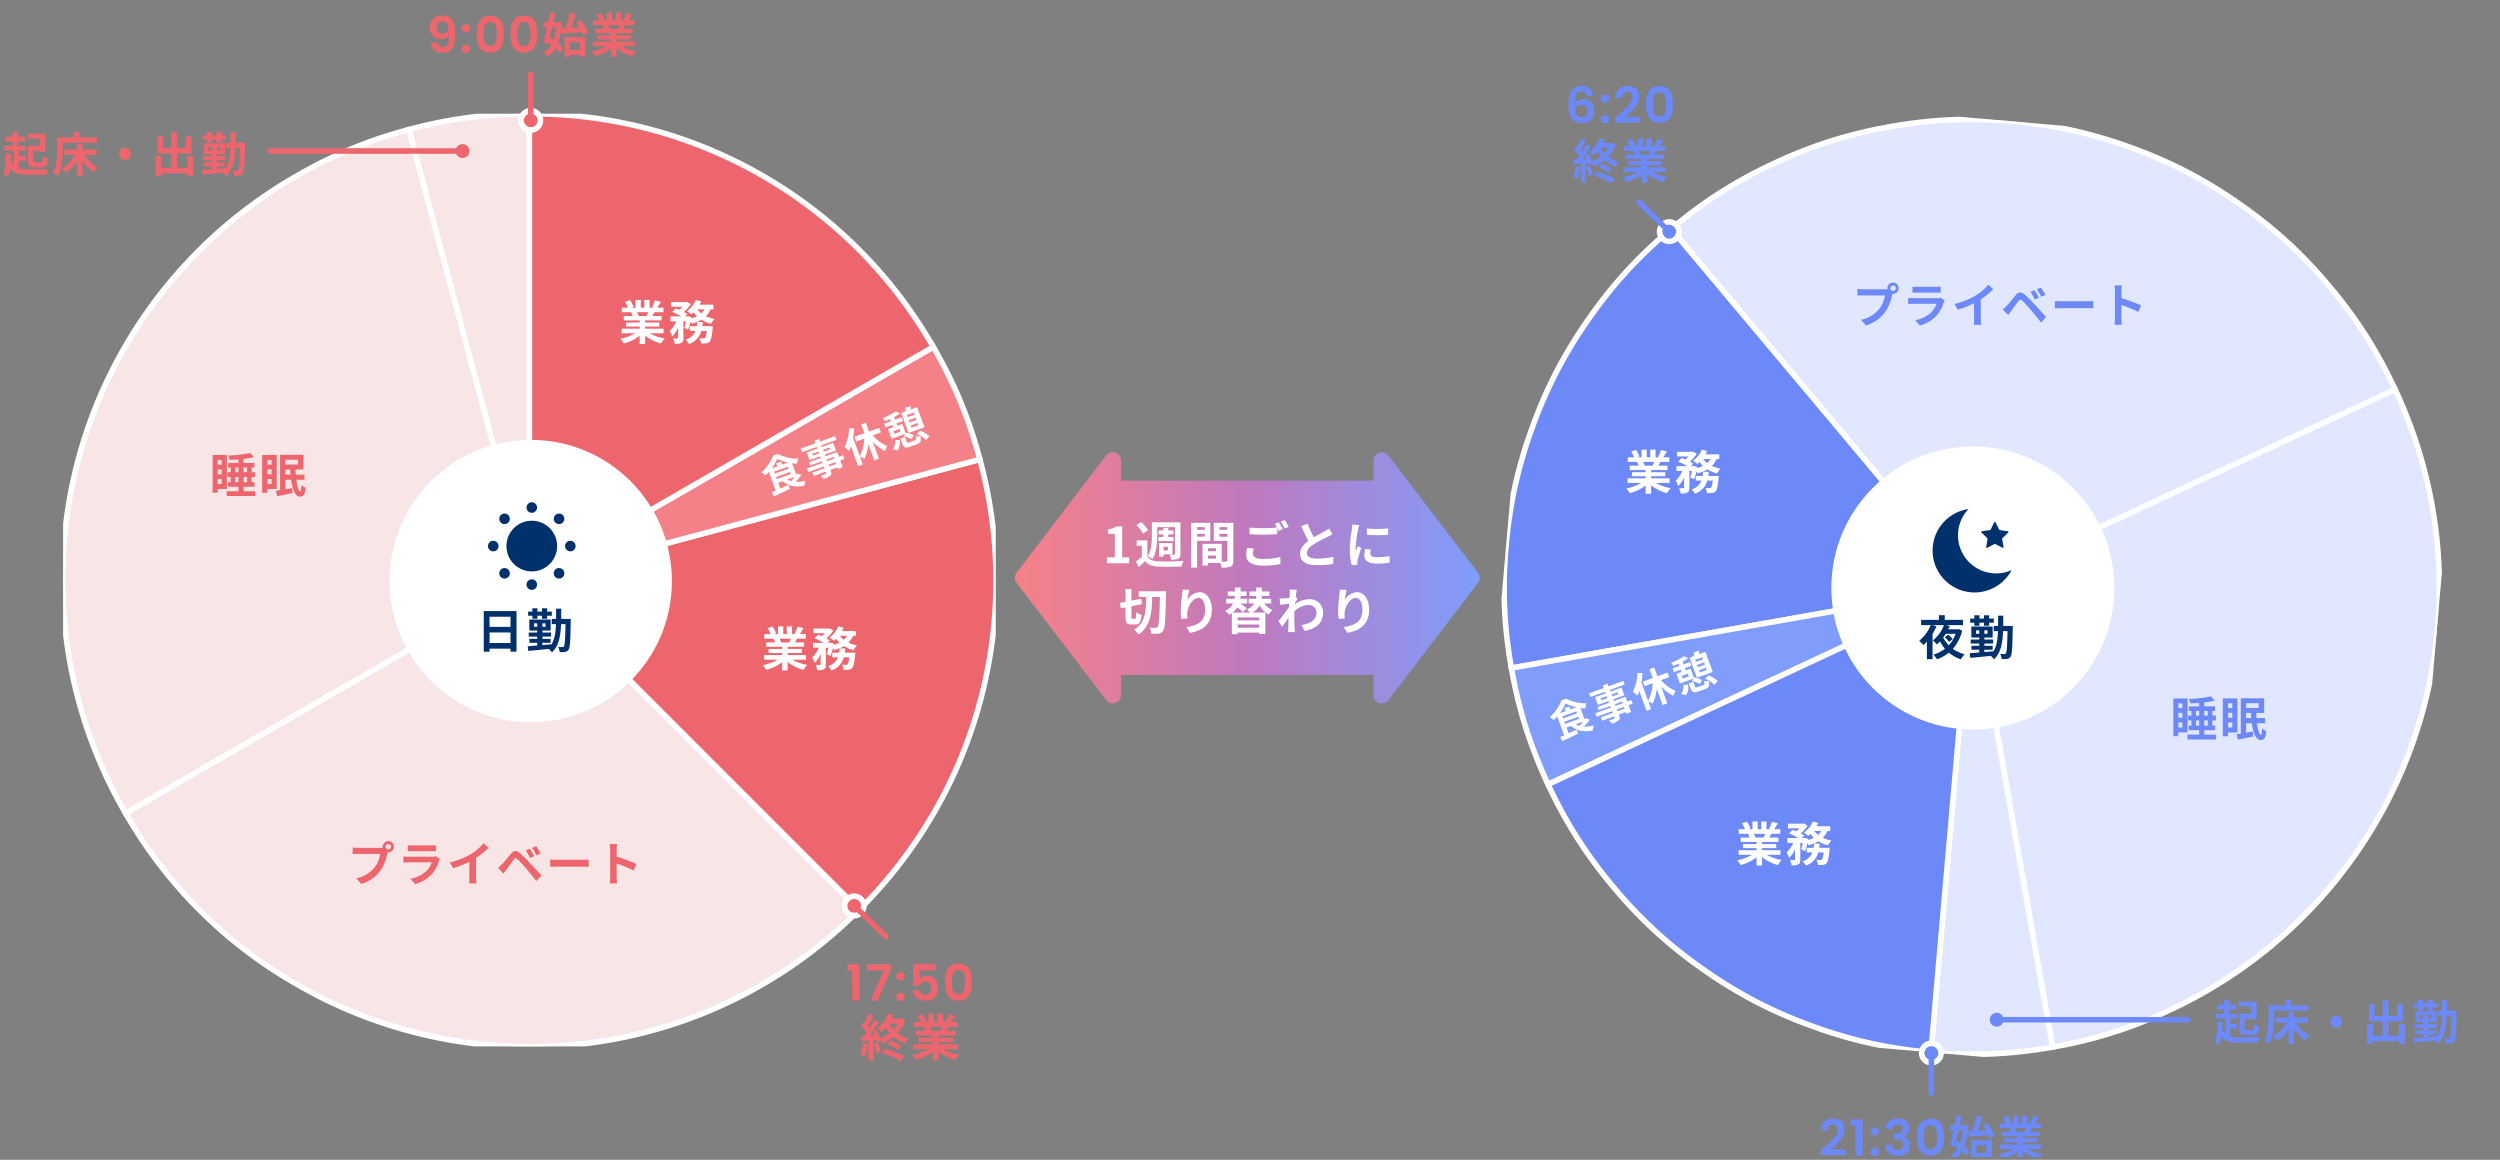
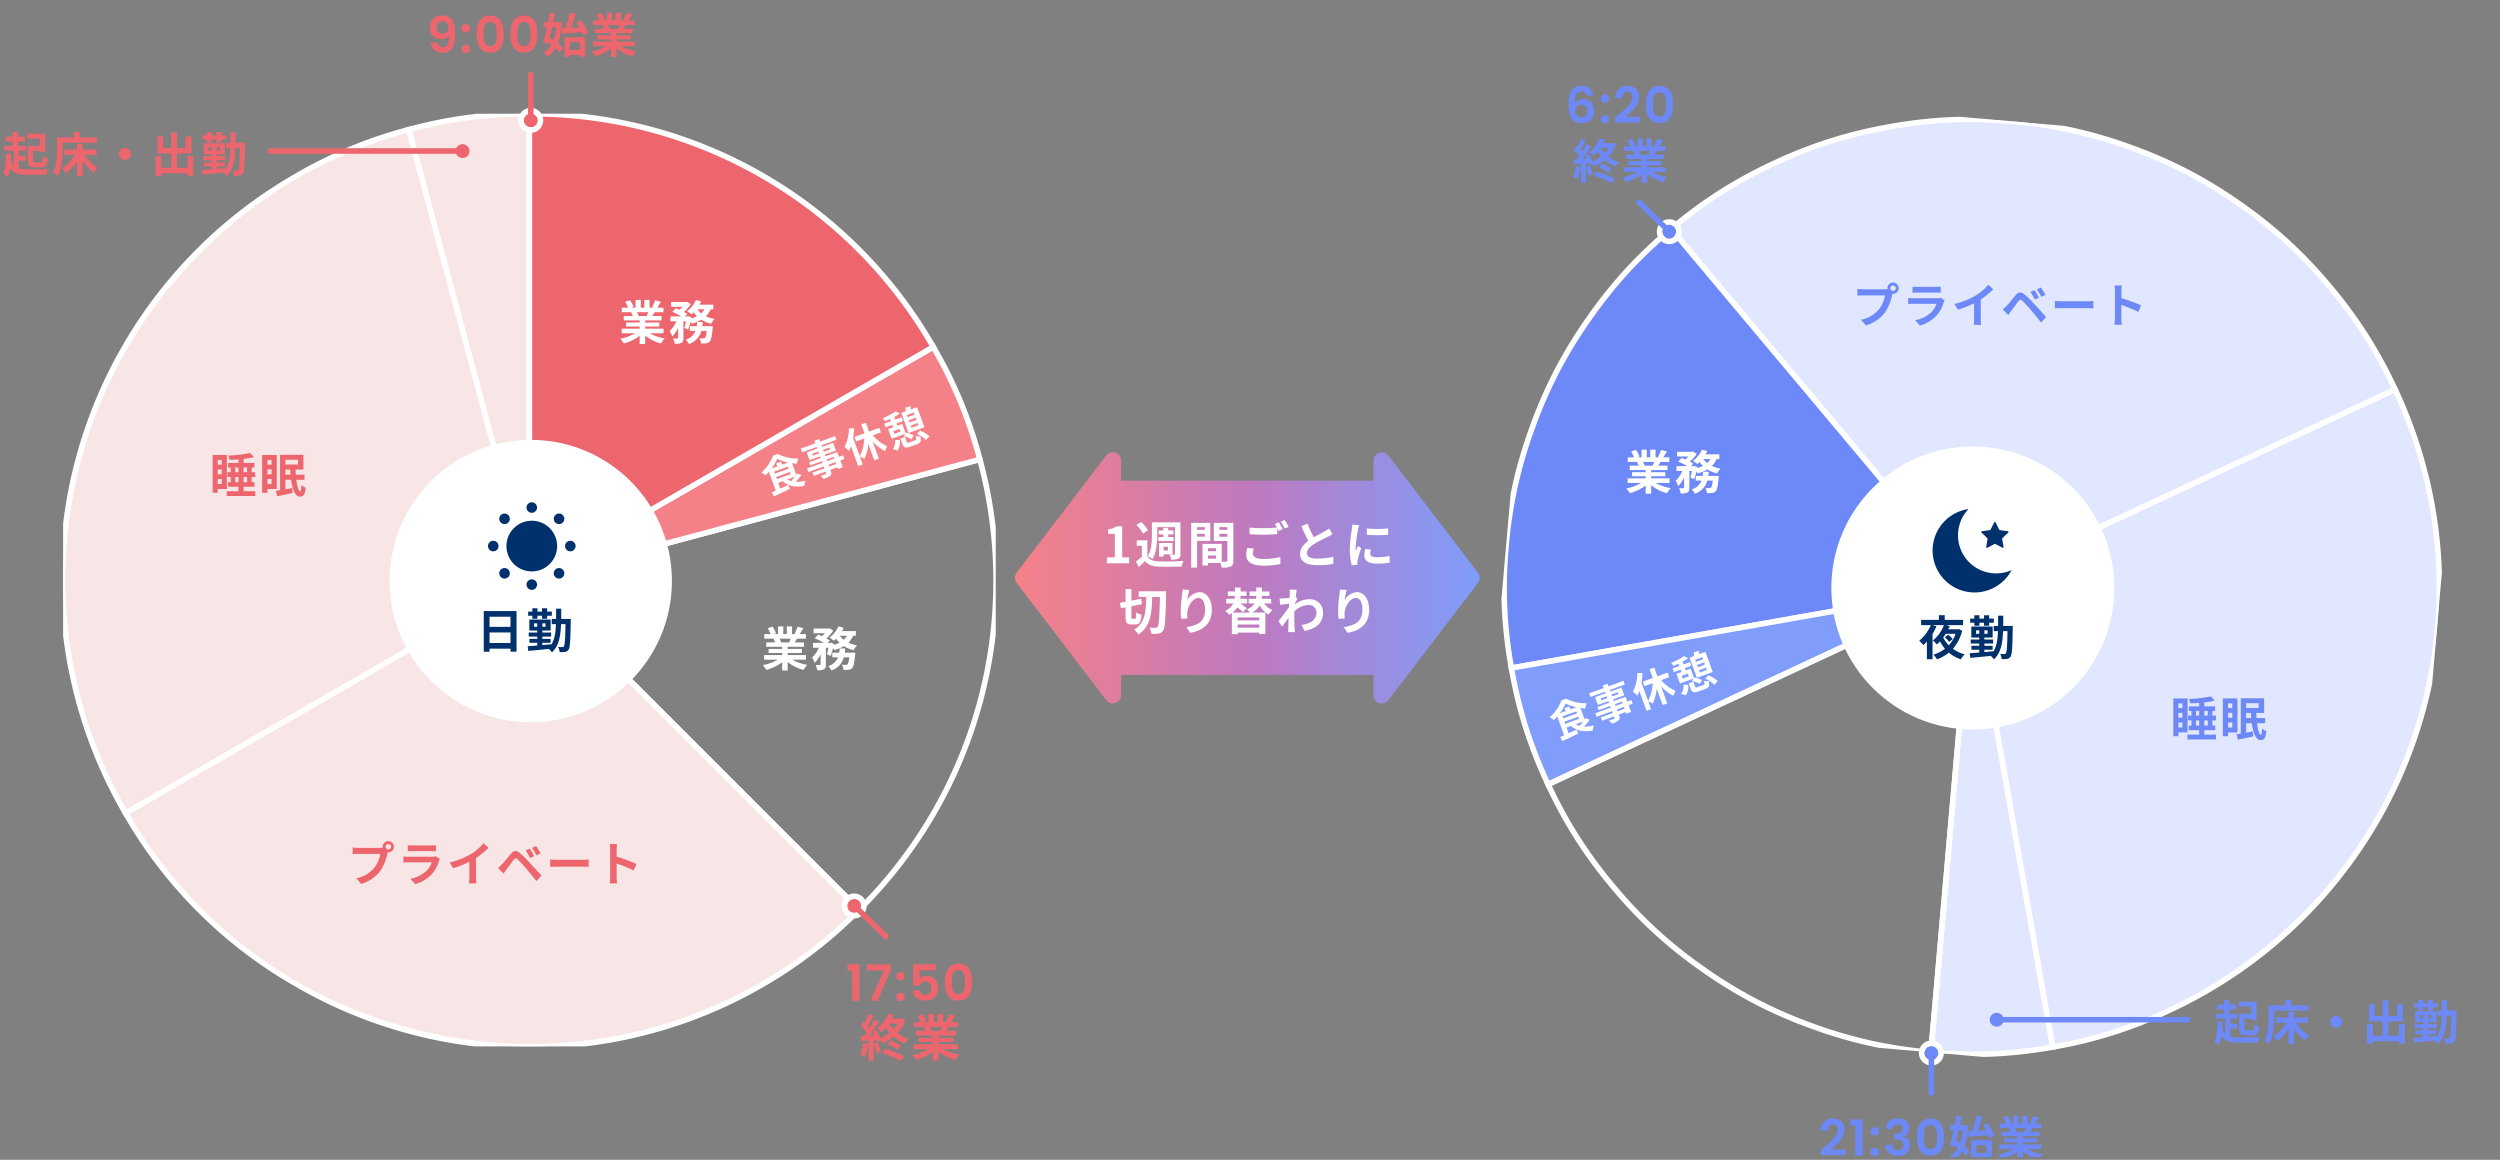
<svg xmlns="http://www.w3.org/2000/svg" width="901" height="418" viewBox="0 0 901 418">
  <rect x="0" y="0" width="901" height="418" fill="#808080" stroke="none" />
  <defs>
    <linearGradient id="a" y1="0.5" x2="1" y2="0.5" gradientUnits="objectBoundingBox">
      <stop offset="0" stop-color="#f68187" />
      <stop offset="0.502" stop-color="#bf79be" />
      <stop offset="1" stop-color="#7f9dfb" />
    </linearGradient>
    <clipPath id="b">
      <rect width="380" height="417" transform="translate(763 3633)" fill="#fff" stroke="#707070" stroke-width="1" />
    </clipPath>
    <clipPath id="c">
      <rect width="336.887" height="336.887" fill="none" stroke="#fff" stroke-width="2" />
    </clipPath>
    <clipPath id="d">
      <path d="M0,0H381V417H0Z" transform="translate(240 3590)" fill="#fff" stroke="#707070" stroke-width="1" />
    </clipPath>
    <clipPath id="e">
      <rect width="336.118" height="336.118" fill="#eeeaf0" stroke="#fff" stroke-width="2" />
    </clipPath>
  </defs>
  <g transform="translate(-240 -3619)">
    <g transform="translate(0 29)">
      <path d="M-2792.472,7158.757V7151.5h-90.946v7.257a3,3,0,0,1-5.384,1.821l-32.28-42.257a3,3,0,0,1,0-3.642l32.28-42.257a3,3,0,0,1,5.384,1.821v7.257h90.946v-7.257a3,3,0,0,1,5.384-1.821l32.279,42.257a3,3,0,0,1,0,3.642l-32.279,42.257a2.92,2.92,0,0,1-2.354,1.185A2.99,2.99,0,0,1-2792.472,7158.757Z" transform="translate(3527.473 -3318.264)" fill="url(#a)" />
      <path d="M-51.075,0h8.01V-2.142h-2.5V-13.32h-1.962a8.64,8.64,0,0,1-3.1,1.116v1.638h2.412v8.424h-2.862Zm18.144-13.014h6.39V-3.42c0,.234-.072.324-.306.324-.234.018-.954.018-1.62-.018a6.221,6.221,0,0,1,.558,1.782,5.776,5.776,0,0,0,2.574-.324c.594-.324.774-.81.774-1.728V-14.742h-10.3v4.662c0,2.25-.126,5.364-1.53,7.524a7.815,7.815,0,0,1,1.71,1.062c1.512-2.358,1.746-6.03,1.746-8.586ZM-32.5-9.45v1.44h5.454V-9.45h-1.926V-10.4H-27.1v-1.44h-1.872v-.918h-1.764v.918h-1.692v1.44h1.692v.954Zm3.438,3.528v1.3h-1.6v-1.3Zm-1.6,2.7h3.222V-7.308h-4.824v4.9h1.6Zm-5.58-8.676a13.259,13.259,0,0,0-2.52-2.97l-1.692,1.08a12.4,12.4,0,0,1,2.394,3.1Zm-.252,3.636h-3.834V-6.3h1.854v3.978A26.834,26.834,0,0,1-40.6-.648l1.008,2.034c.864-.774,1.566-1.476,2.25-2.2,1.08,1.4,2.556,1.926,4.716,2.016,2.25.108,6.228.072,8.514-.054a8.928,8.928,0,0,1,.63-2,87.529,87.529,0,0,1-9.144.162c-1.854-.072-3.168-.594-3.87-1.818Zm20.7-4.752v.954h-2.772v-.954Zm-2.772,3.42V-10.62h2.772v1.026Zm4.77,1.53v-6.5h-6.894V1.566h2.124v-9.63Zm3.276-1.494V-10.62h2.862v1.062Zm2.862-3.456v.954h-2.862v-.954Zm-7.02,11.34V-2.79h2.97v1.116Zm2.97-3.726v1.08h-2.97V-5.4Zm6.21-9.162h-7.056v6.534h4.9V-.99c0,.288-.108.4-.432.4-.234.018-.9.018-1.6,0v-6.39h-6.93V.81h1.944V-.108h4.464a7.926,7.926,0,0,1,.468,1.674,7.777,7.777,0,0,0,3.294-.414C-5.733.81-5.5.18-5.5-.972ZM-.513-5.526A11.9,11.9,0,0,0-.855-2.952C-.855-.5,1.179.864,5.265.864A28.434,28.434,0,0,0,11.457.27l-.018-2.52a25.277,25.277,0,0,1-6.264.7c-2.574,0-3.636-.828-3.636-1.962a7.335,7.335,0,0,1,.288-1.8Zm9.954-8.658a13.7,13.7,0,0,1,.774,1.3c-1.368.126-3.33.234-5.04.234A46.1,46.1,0,0,1,.333-12.87v2.376c1.44.108,2.988.2,4.86.2,1.692,0,3.906-.126,5.148-.216v-2.142c.18.36.36.7.5.99l1.458-.63c-.342-.666-.99-1.8-1.44-2.466Zm2.124-.81a19.084,19.084,0,0,1,1.458,2.484l1.422-.612a19.87,19.87,0,0,0-1.458-2.448Zm17.424,2.448a12.308,12.308,0,0,1-1.638,1.08c-.846.468-2.394,1.26-3.852,2.106a41.791,41.791,0,0,1-2.232-4.932l-2.25.918c.81,1.89,1.674,3.78,2.5,5.31-1.71,1.26-2.952,2.718-2.952,4.7,0,3.06,2.682,4.05,6.228,4.05A34.863,34.863,0,0,0,30.519.252l.036-2.574a29.814,29.814,0,0,1-5.832.648c-2.466,0-3.708-.684-3.708-1.962,0-1.242.99-2.268,2.484-3.24a54.59,54.59,0,0,1,4.968-2.646c.648-.324,1.224-.63,1.764-.954Zm13.626-.018.018,2.3a49.335,49.335,0,0,0,7.65,0v-2.3A36.371,36.371,0,0,1,42.615-12.564ZM42-5.13A10.986,10.986,0,0,0,41.7-2.808C41.7-.99,43.155.126,46.233.126a24.777,24.777,0,0,0,4.608-.36l-.054-2.412a20.544,20.544,0,0,1-4.464.468c-1.8,0-2.484-.468-2.484-1.26a5.866,5.866,0,0,1,.216-1.494Zm-4.626-8.82A13.319,13.319,0,0,1,37.2-12.2a49.425,49.425,0,0,0-.738,7.056,22.756,22.756,0,0,0,.7,5.832L39.213.54C39.195.288,39.195,0,39.177-.2a5.236,5.236,0,0,1,.108-.828A42.976,42.976,0,0,1,40.563-5.4l-1.116-.864c-.252.576-.54,1.17-.792,1.8a8.6,8.6,0,0,1-.072-1.152,44.073,44.073,0,0,1,.864-6.534,14.981,14.981,0,0,1,.432-1.584ZM-41.868,20.022c-.342,0-.378-.108-.378-.828V15.486l3.834-.756-.324-1.944-3.51.666V9.294h-2.106v4.572l-2.016.378.342,1.98,1.674-.324v3.294c0,2.2.414,2.862,2.106,2.862h1.494c1.422,0,1.944-.864,2.142-3.51a5.329,5.329,0,0,1-1.89-.864c-.054,1.908-.108,2.34-.45,2.34Zm2.268-9.936v2.052h2.7c-.072,5.076-.306,9.378-4.356,11.808a5.76,5.76,0,0,1,1.512,1.728c4.428-2.844,4.878-7.812,4.986-13.536h2.79c-.144,7.272-.36,10.152-.846,10.782a.755.755,0,0,1-.7.342c-.414,0-1.26,0-2.2-.072a5.5,5.5,0,0,1,.666,2.2,15.028,15.028,0,0,0,2.61-.054,2.313,2.313,0,0,0,1.638-1.08c.684-.99.864-4.1,1.044-13.068.018-.288.036-1.1.036-1.1Zm15.786-.594c-.018.5-.054,1.224-.144,1.872a43.228,43.228,0,0,0-.5,5.706,23.059,23.059,0,0,0,.216,2.97l2.214-.144a10.7,10.7,0,0,1-.09-1.89c.09-2.34,1.926-5.508,4.032-5.508,1.476,0,2.394,1.53,2.394,4.284,0,4.32-2.772,5.616-6.732,6.228l1.35,2.07c4.716-.864,7.812-3.276,7.812-8.316,0-3.924-1.926-6.354-4.41-6.354a5.51,5.51,0,0,0-4.41,2.88,29.1,29.1,0,0,1,.72-3.69ZM3.834,20.562H-3.96V19.536H3.834ZM-3.96,23.208V22.092H3.834v1.116ZM8.118,14.5V12.8H4.752a8.4,8.4,0,0,0,.054-.936v-.09h2.7v-1.62h-2.7v-1.4H2.754v1.4H.306v1.62H2.754v.054a6.189,6.189,0,0,1-.072.972H.036V14.5H2.088A5.048,5.048,0,0,1-.666,16.6,6.818,6.818,0,0,1,.45,17.754H-5.8A7.614,7.614,0,0,0-4.05,15.9a26.224,26.224,0,0,1,2.016,1.71l1.368-1.44c-.522-.414-1.44-1.08-2.232-1.674H-.522V12.8H-2.97A10.18,10.18,0,0,0-2.9,11.778h2.16v-1.62H-2.9v-1.4H-4.932v1.4H-7.488v1.62h2.556a6.985,6.985,0,0,1-.09,1.026h-3.06V14.5h2.52a5.87,5.87,0,0,1-2.88,2.628,7.632,7.632,0,0,1,1.4,1.458c.342-.2.684-.414.99-.63v7.614H-3.96V24.99H3.834v.5h2.2v-7.74H1.368a7.009,7.009,0,0,0,2.61-2.5,7.909,7.909,0,0,0,3.258,3.222,7.785,7.785,0,0,1,1.35-1.62A6.746,6.746,0,0,1,5.616,14.5Zm8.856-2.412c.144-1.116.288-2.034.4-2.538l-2.61-.072a9.507,9.507,0,0,1,.072,1.584c0,.2-.036.7-.072,1.368-.756.108-1.53.2-2.052.234a15.161,15.161,0,0,1-1.548.018l.216,2.286c1.008-.126,2.376-.306,3.24-.414l-.072,1.242c-1.008,1.494-2.808,3.87-3.816,5.094l1.4,1.98c.612-.864,1.494-2.16,2.25-3.294-.036,1.512-.036,2.538-.072,3.924,0,.288-.018.936-.054,1.314H16.7c-.036-.4-.108-1.044-.126-1.368-.108-1.674-.108-3.168-.108-4.626,0-.468.018-.972.036-1.476a7.463,7.463,0,0,1,5.058-2.286,2.716,2.716,0,0,1,2.9,2.646c0,2.79-2.232,4.05-5.364,4.536L20.16,24.4c4.428-.882,6.678-3.042,6.678-6.642a4.71,4.71,0,0,0-4.914-4.806A8.7,8.7,0,0,0,16.686,14.8c.018-.18.018-.342.036-.522.306-.468.684-1.044.918-1.35ZM32.886,9.492c-.018.5-.054,1.224-.144,1.872a43.228,43.228,0,0,0-.5,5.706,23.059,23.059,0,0,0,.216,2.97l2.214-.144a10.7,10.7,0,0,1-.09-1.89c.09-2.34,1.926-5.508,4.032-5.508,1.476,0,2.394,1.53,2.394,4.284,0,4.32-2.772,5.616-6.732,6.228l1.35,2.07c4.716-.864,7.812-3.276,7.812-8.316,0-3.924-1.926-6.354-4.41-6.354a5.51,5.51,0,0,0-4.41,2.88,29.1,29.1,0,0,1,.72-3.69Z" transform="translate(690 3793)" fill="#fff" />
    </g>
    <g transform="translate(-2 -14)" clip-path="url(#b)">
      <g transform="translate(784.105 3667.358)">
        <g transform="matrix(-0.996, -0.087, 0.087, -0.996, 321.564, 359.568)">
          <g clip-path="url(#c)">
            <path d="M43.6,168.443,0,5.739A160.642,160.642,0,0,1,43.6,0Z" transform="translate(124.846 0.001)" fill="#e0e7ff" />
            <path d="M42.632,168.7-1.225,5.032l.966-.259A168.024,168.024,0,0,1,21.471.379,168.056,168.056,0,0,1,43.6-1h1V168.443ZM1.225,6.449,42.6,160.847V1a164.9,164.9,0,0,0-20.866,1.36A164.868,164.868,0,0,0,1.225,6.449Z" transform="translate(124.846 0.001)" fill="#fff" />
            <path d="M124.847,0A160.629,160.629,0,0,0,84.222,16.828,168.435,168.435,0,0,0,22.568,78.482,160.654,160.654,0,0,0,5.739,119.108,160.666,160.666,0,0,0,0,162.7a160.641,160.641,0,0,0,5.739,43.6,160.676,160.676,0,0,0,16.828,40.626L168.444,162.7Z" transform="translate(0 5.739)" fill="#e0e7ff" />
            <path d="M125.554-1.225l.259.966,43.8,163.445-.665.384L22.2,248.292l-.5-.866A168.865,168.865,0,0,1,83.722,15.962,161.63,161.63,0,0,1,124.588-.966Zm41.725,163.446L124.14,1.227A164.777,164.777,0,0,0,50.043,44.3,166.644,166.644,0,0,0,22.936,245.559Z" transform="translate(0 5.739)" fill="#fff" />
            <path d="M145.877,0,0,84.221a160.634,160.634,0,0,0,26.769,34.886,160.653,160.653,0,0,0,34.886,26.769A160.609,160.609,0,0,0,102.279,162.7a160.642,160.642,0,0,0,43.6,5.739,160.642,160.642,0,0,0,43.6-5.739A160.625,160.625,0,0,0,230.1,145.876a160.635,160.635,0,0,0,34.886-26.769Z" transform="translate(22.567 168.444)" fill="#e0e7ff" />
            <path d="M146.041-1.25l.543.543L266.4,119.107l-.707.707a168.035,168.035,0,0,1-16.621,14.67A168.03,168.03,0,0,1,230.6,146.742a167.986,167.986,0,0,1-19.851,9.868,168.056,168.056,0,0,1-21.015,7.059A168.03,168.03,0,0,1,168,168.063a168.044,168.044,0,0,1-22.125,1.379,168.06,168.06,0,0,1-22.127-1.379,168.026,168.026,0,0,1-21.729-4.394,168.022,168.022,0,0,1-21.015-7.059,168,168,0,0,1-19.851-9.868,168.067,168.067,0,0,1-18.472-12.258,168.016,168.016,0,0,1-16.621-14.67,168.022,168.022,0,0,1-14.67-16.621A168.025,168.025,0,0,1-.866,84.721l-.5-.866ZM263.568,119.105,145.712,1.25,1.368,84.585a164.864,164.864,0,0,0,11.611,17.39,166.052,166.052,0,0,0,14.5,16.424A166.046,166.046,0,0,0,43.9,132.9,166.086,166.086,0,0,0,62.155,145.01a166.028,166.028,0,0,0,19.616,9.752,166.046,166.046,0,0,0,20.767,6.975,166.047,166.047,0,0,0,21.473,4.343,166.08,166.08,0,0,0,21.866,1.362,166.065,166.065,0,0,0,21.864-1.362,166.048,166.048,0,0,0,21.473-4.343,166.084,166.084,0,0,0,20.767-6.975A166,166,0,0,0,229.6,145.01,166.042,166.042,0,0,0,247.853,132.9,164.869,164.869,0,0,0,263.568,119.105Z" transform="translate(22.567 168.444)" fill="#fff" />
            <path d="M162.7,0,0,43.6,119.107,162.7a160.622,160.622,0,0,0,26.769-34.886A160.663,160.663,0,0,0,162.7,87.193a160.631,160.631,0,0,0,5.739-43.6A160.641,160.641,0,0,0,162.7,0" transform="translate(168.444 124.847)" fill="#6d88f7" />
            <path d="M119.107,164.118-1.932,43.079l165.343-44.3.259.966a168.032,168.032,0,0,1,4.394,21.729A168.05,168.05,0,0,1,169.443,43.6a168.047,168.047,0,0,1-1.379,22.126,168.009,168.009,0,0,1-4.394,21.729,168.092,168.092,0,0,1-7.059,21.015,168.036,168.036,0,0,1-9.868,19.852,168,168,0,0,1-12.258,18.472,168.046,168.046,0,0,1-14.67,16.621ZM1.932,44.114,119.105,161.288A164.881,164.881,0,0,0,132.9,145.573a166.025,166.025,0,0,0,12.112-18.254,166.061,166.061,0,0,0,9.752-19.617,166.113,166.113,0,0,0,6.975-20.767,166.037,166.037,0,0,0,4.343-21.472A166.07,166.07,0,0,0,167.443,43.6a166.073,166.073,0,0,0-1.362-21.865,164.869,164.869,0,0,0-4.086-20.506Z" transform="translate(168.444 124.847)" fill="#fff" />
            <path d="M0,84.221,145.875,0A160.606,160.606,0,0,1,162.7,40.625Z" transform="translate(168.444 84.222)" fill="#809dfb" />
            <path d="M.259,85.187-.5,83.355,146.241-1.366l.5.866a167.939,167.939,0,0,1,9.868,19.851,168.08,168.08,0,0,1,7.059,21.015l.259.966-.966.259ZM145.507,1.367,7.078,81.29l154.4-41.371a164.919,164.919,0,0,0-6.714-19.8A164.782,164.782,0,0,0,145.507,1.367Z" transform="translate(168.444 84.222)" fill="#fff" />
-             <path d="M119.108,49.336A160.667,160.667,0,0,0,84.222,22.567,160.692,160.692,0,0,0,43.6,5.739,160.668,160.668,0,0,0,0,0V168.444L145.877,84.221a160.643,160.643,0,0,0-26.769-34.886" transform="translate(168.443 0)" fill="#6d88f7" />
            <path d="M-1,170.176V-1H0A168.035,168.035,0,0,1,22.126.38,168.086,168.086,0,0,1,43.855,4.773a168.071,168.071,0,0,1,21.015,7.06A168.109,168.109,0,0,1,84.722,21.7a168.026,168.026,0,0,1,18.472,12.258,168.1,168.1,0,0,1,16.621,14.67,168.039,168.039,0,0,1,14.67,16.621,168.04,168.04,0,0,1,12.258,18.472l.5.866ZM1,1V166.712L144.509,83.857A164.884,164.884,0,0,0,132.9,66.467a166.065,166.065,0,0,0-14.5-16.424,166.122,166.122,0,0,0-16.424-14.5A166.053,166.053,0,0,0,83.722,23.433a166.133,166.133,0,0,0-19.617-9.752A166.1,166.1,0,0,0,43.338,6.705,166.109,166.109,0,0,0,21.865,2.363,164.876,164.876,0,0,0,1,1Z" transform="translate(168.443 0)" fill="#fff" />
          </g>
        </g>
        <path d="M-6.834-9.979c-.187.459-.391.952-.6,1.36h-3.179l.289-.051A8.373,8.373,0,0,0-10.9-9.979ZM-1.343-2.4V-4.063H-7.956v-.748h5.1V-6.273h-5.1v-.765h5.9V-8.619H-5.389c.255-.408.527-.867.8-1.36h3.2v-1.649H-3.6c.391-.595.85-1.36,1.326-2.142L-4.4-14.28a13.694,13.694,0,0,1-1.071,2.465l.612.187H-6.375V-14.4h-1.9v2.771H-9.537V-14.4h-1.887v2.771h-1.547l.833-.306a12.864,12.864,0,0,0-1.292-2.4l-1.734.6a15.238,15.238,0,0,1,1.054,2.108h-2.278v1.649h3.553l-.2.034a7.639,7.639,0,0,1,.578,1.326h-3.23v1.581h5.746v.765h-4.9v1.462h4.9v.748h-6.494V-2.4h4.879A17.86,17.86,0,0,1-16.932-.408,9.43,9.43,0,0,1-15.64,1.275,16.126,16.126,0,0,0-9.945-1.479V1.479h1.989v-3.06A14.511,14.511,0,0,0-2.244,1.292,9.509,9.509,0,0,1-.884-.544,15.187,15.187,0,0,1-6.273-2.4ZM12.631-4.93c.068-.493.119-1,.17-1.513H10.778a14.191,14.191,0,0,1-.17,1.513H8.126v1.683h2.057A5.449,5.449,0,0,1,6.63-.085,5.718,5.718,0,0,1,7.8,1.479a6.791,6.791,0,0,0,4.471-4.726h1.972c-.187,1.581-.408,2.312-.646,2.533a.692.692,0,0,1-.544.187,14.4,14.4,0,0,1-1.462-.085,4.388,4.388,0,0,1,.544,1.87,12.99,12.99,0,0,0,1.9-.034A1.869,1.869,0,0,0,15.283.629c.493-.544.8-1.853,1.071-4.794.034-.238.068-.765.068-.765Zm.748-6.086a5.166,5.166,0,0,1-1.122,1.445,6.666,6.666,0,0,1-1.411-1.445Zm3.23,0V-12.7H11.594a11.4,11.4,0,0,0,.629-1.19l-1.887-.51a10.134,10.134,0,0,1-3.247,4.046A14.845,14.845,0,0,1,8.738-9.214,10.122,10.122,0,0,0,9.5-9.945,9.612,9.612,0,0,0,10.71-8.534a10.3,10.3,0,0,1-2.074.782L8.7-8.143,7.48-8.551l-.272.085H6.392l.833-.867a9.514,9.514,0,0,0-1.241-.748,12.689,12.689,0,0,0,2.482-2.805L7.174-13.7l-.306.068H1.377v1.7h4.08a10.616,10.616,0,0,1-1.071,1.071c-.459-.2-.935-.391-1.343-.544L1.768-10.115A24.661,24.661,0,0,1,5.049-8.466H1.156V-6.7H3.281A10.681,10.681,0,0,1,.867-3.2a11.329,11.329,0,0,1,.918,1.955A10.3,10.3,0,0,0,3.91-4.386V-.748c0,.2-.068.238-.272.255-.221,0-.9,0-1.53-.017a6.735,6.735,0,0,1,.578,1.921,5.014,5.014,0,0,0,2.4-.357c.595-.306.731-.85.731-1.768V-6.7h.9a22.159,22.159,0,0,1-.544,2.346l1.36.629a19.845,19.845,0,0,0,.833-2.839,6.434,6.434,0,0,1,.476.714,13.607,13.607,0,0,0,3.468-1.428,12.245,12.245,0,0,0,3.468,1.462,7.764,7.764,0,0,1,1.275-1.717,13.228,13.228,0,0,1-3.128-1,8.351,8.351,0,0,0,1.7-2.482Z" transform="translate(60.931 142.095)" fill="#fff" />
        <path d="M-38.488-11.492a.983.983,0,0,1-.986-.969.987.987,0,0,1,.986-.986.983.983,0,0,1,.969.986A.98.98,0,0,1-38.488-11.492Zm-10.846-.578a18.928,18.928,0,0,1-2.023-.136v2.4c.442-.034,1.241-.068,2.023-.068h7.922a10.917,10.917,0,0,1-2.006,4.794,11.172,11.172,0,0,1-6.664,3.995L-48.229.935A13.454,13.454,0,0,0-41.4-3.757a17.161,17.161,0,0,0,2.55-6.188l.136-.51a.969.969,0,0,0,.221.017,2.039,2.039,0,0,0,2.023-2.023,2.042,2.042,0,0,0-2.023-2.04,2.046,2.046,0,0,0-2.04,2.04,1.883,1.883,0,0,0,.034.323,7.526,7.526,0,0,1-.969.068ZM-21.42-9.044a3.586,3.586,0,0,1-1.241.17h-8.415c-.527,0-1.258-.034-1.972-.1v2.21c.714-.068,1.564-.085,1.972-.085h8.211A7.375,7.375,0,0,1-24.616-3.91a11.457,11.457,0,0,1-5.9,2.975l1.7,1.921a12.73,12.73,0,0,0,6.069-3.672A12.217,12.217,0,0,0-20.23-7.395a6.3,6.3,0,0,1,.323-.714Zm-10.064-1.8c.493-.034,1.224-.051,1.768-.051h6.511c.612,0,1.411.017,1.87.051v-2.193a16.028,16.028,0,0,1-1.836.085h-6.545a14.33,14.33,0,0,1-1.768-.085Zm24.6,2.414A27.777,27.777,0,0,0-2.38-12.087L-4.2-13.736A17.942,17.942,0,0,1-8.636-9.894a26.117,26.117,0,0,1-7.735,3.077l1.224,2.074A33.237,33.237,0,0,0-9.3-7.055v5.576A19.039,19.039,0,0,1-9.418.748h2.686a11.687,11.687,0,0,1-.153-2.227Zm19.363-3.349L11-11.169A16.025,16.025,0,0,1,12.546-8.4l1.53-.663A27.127,27.127,0,0,0,12.478-11.781Zm2.278-.935-1.462.663a17.786,17.786,0,0,1,1.632,2.7l1.479-.714A24.744,24.744,0,0,0,14.756-12.716ZM1.037-4.828,3.043-2.771c.289-.442.7-1.054,1.088-1.581.7-.935,1.921-2.618,2.584-3.468.493-.612.782-.612,1.377-.1A37.131,37.131,0,0,1,11.22-4.556c1,1.173,2.55,3.06,3.638,4.454l1.819-1.972c-1.224-1.411-3.043-3.349-4.182-4.59a44.244,44.244,0,0,0-3.468-3.451c-1.394-1.173-2.312-1.054-3.332.153C4.539-8.568,3.213-6.9,2.431-6.12,1.921-5.61,1.547-5.253,1.037-4.828Zm18.8-.374c.629-.051,1.768-.085,2.737-.085h9.129c.714,0,1.581.068,1.989.085V-7.871c-.442.034-1.207.1-1.989.1H22.576c-.884,0-2.125-.051-2.737-.1ZM50.9-6.256a55.523,55.523,0,0,0-7.106-2.635v-2.5a18.488,18.488,0,0,1,.153-2.057H41.293a11.857,11.857,0,0,1,.17,2.057v9.758a18.191,18.191,0,0,1-.17,2.363h2.652c-.068-.68-.153-1.87-.153-2.363V-6.443A49.1,49.1,0,0,1,49.929-3.91Z" transform="translate(178.653 81.982)" fill="#6d88f7" />
        <path d="M-13.073-11.832v1.717h-1.445v-1.717Zm-1.445,3.417h1.445v1.768h-1.445Zm0,5.27v-1.8h1.445v1.8ZM-11.2-1.36V-13.6h-5.134V0h1.819V-1.36Zm3.026-2.448v-1.87h1.156v1.87Zm0-5.287h1.156v1.683H-8.177Zm4.25,0v1.683H-5.168V-9.1Zm0,5.287H-5.168v-1.87h1.241ZM-5.168-.561v-1.6h3.927V-3.808h-1.02v-1.87H-.986V-7.412H-2.261V-9.1h.986v-1.649H-5.168v-1.445a27.308,27.308,0,0,0,3.757-.646l-1.36-1.513a44.687,44.687,0,0,1-7.956.935,5.962,5.962,0,0,1,.493,1.564c1.02-.017,2.125-.068,3.213-.153v1.258h-3.74V-9.1h.952v1.683h-1.207v1.734h1.207v1.87h-.969v1.649h3.757v1.6h-4.233V1.173H-.969V-.561ZM4.913-11.832v1.7H3.4v-1.7ZM3.4-8.432H4.913v1.785H3.4Zm0,5.3V-4.947H4.913v1.819ZM6.783-1.343V-13.617H1.513V.017H3.4v-1.36ZM9.894-6.528V-8.381h1.734c.017.629.068,1.241.1,1.853ZM14.416-11.9v1.717H9.894V-11.9Zm2.346,7.225V-6.528H13.634c-.034-.6-.068-1.224-.085-1.853h2.839v-5.3H7.973V-.935c-.561.085-1.088.17-1.547.238L6.97,1.241C8.551.918,10.574.51,12.478.085l-.153-1.768c-.816.153-1.649.289-2.431.425V-4.675h2.04c.493,3.485,1.5,6.052,3.145,6.069,1.258,0,1.87-.6,2.108-3.23a5.023,5.023,0,0,1-1.547-.935c-.034,1.513-.17,2.3-.408,2.3-.51,0-1.071-1.751-1.411-4.2Z" transform="translate(257.5 230.967)" fill="#6d88f7" />
-         <path d="M-6.834-9.979c-.187.459-.391.952-.6,1.36h-3.179l.289-.051A8.373,8.373,0,0,0-10.9-9.979ZM-1.343-2.4V-4.063H-7.956v-.748h5.1V-6.273h-5.1v-.765h5.9V-8.619H-5.389c.255-.408.527-.867.8-1.36h3.2v-1.649H-3.6c.391-.595.85-1.36,1.326-2.142L-4.4-14.28a13.694,13.694,0,0,1-1.071,2.465l.612.187H-6.375V-14.4h-1.9v2.771H-9.537V-14.4h-1.887v2.771h-1.547l.833-.306a12.864,12.864,0,0,0-1.292-2.4l-1.734.6a15.238,15.238,0,0,1,1.054,2.108h-2.278v1.649h3.553l-.2.034a7.639,7.639,0,0,1,.578,1.326h-3.23v1.581h5.746v.765h-4.9v1.462h4.9v.748h-6.494V-2.4h4.879A17.86,17.86,0,0,1-16.932-.408,9.43,9.43,0,0,1-15.64,1.275,16.126,16.126,0,0,0-9.945-1.479V1.479h1.989v-3.06A14.511,14.511,0,0,0-2.244,1.292,9.509,9.509,0,0,1-.884-.544,15.187,15.187,0,0,1-6.273-2.4ZM12.631-4.93c.068-.493.119-1,.17-1.513H10.778a14.191,14.191,0,0,1-.17,1.513H8.126v1.683h2.057A5.449,5.449,0,0,1,6.63-.085,5.718,5.718,0,0,1,7.8,1.479a6.791,6.791,0,0,0,4.471-4.726h1.972c-.187,1.581-.408,2.312-.646,2.533a.692.692,0,0,1-.544.187,14.4,14.4,0,0,1-1.462-.085,4.388,4.388,0,0,1,.544,1.87,12.99,12.99,0,0,0,1.9-.034A1.869,1.869,0,0,0,15.283.629c.493-.544.8-1.853,1.071-4.794.034-.238.068-.765.068-.765Zm.748-6.086a5.166,5.166,0,0,1-1.122,1.445,6.666,6.666,0,0,1-1.411-1.445Zm3.23,0V-12.7H11.594a11.4,11.4,0,0,0,.629-1.19l-1.887-.51a10.134,10.134,0,0,1-3.247,4.046A14.845,14.845,0,0,1,8.738-9.214,10.122,10.122,0,0,0,9.5-9.945,9.612,9.612,0,0,0,10.71-8.534a10.3,10.3,0,0,1-2.074.782L8.7-8.143,7.48-8.551l-.272.085H6.392l.833-.867a9.514,9.514,0,0,0-1.241-.748,12.689,12.689,0,0,0,2.482-2.805L7.174-13.7l-.306.068H1.377v1.7h4.08a10.616,10.616,0,0,1-1.071,1.071c-.459-.2-.935-.391-1.343-.544L1.768-10.115A24.661,24.661,0,0,1,5.049-8.466H1.156V-6.7H3.281A10.681,10.681,0,0,1,.867-3.2a11.329,11.329,0,0,1,.918,1.955A10.3,10.3,0,0,0,3.91-4.386V-.748c0,.2-.068.238-.272.255-.221,0-.9,0-1.53-.017a6.735,6.735,0,0,1,.578,1.921,5.014,5.014,0,0,0,2.4-.357c.595-.306.731-.85.731-1.768V-6.7h.9a22.159,22.159,0,0,1-.544,2.346l1.36.629a19.845,19.845,0,0,0,.833-2.839,6.434,6.434,0,0,1,.476.714,13.607,13.607,0,0,0,3.468-1.428,12.245,12.245,0,0,0,3.468,1.462,7.764,7.764,0,0,1,1.275-1.717,13.228,13.228,0,0,1-3.128-1,8.351,8.351,0,0,0,1.7-2.482Z" transform="translate(100.91 276.115)" fill="#fff" />
        <g transform="translate(180.095 318.391)">
          <path d="M-30.668-9.367h-4.3v5.219c0,1.955.544,2.5,2.431,2.5h2.414c1.649,0,2.142-.714,2.363-3.247a5.639,5.639,0,0,1-1.768-.765c-.068,1.9-.17,2.21-.765,2.21h-1.972c-.663,0-.782-.085-.782-.7V-7.633h2.38v.442h1.955v-6.562h-6.409v1.768h4.454Zm-7.514,5.338h2.414V-5.78h-2.414V-7.616h2.567V-9.367h-2.941v-1.6h2.516V-12.7h-2.516v-1.666h-1.887V-12.7h-2.533v1.734h2.533v1.6h-2.992v1.751h3.4v5.287a5.317,5.317,0,0,1-1.054-1.955c.034-.714.068-1.445.085-2.193l-1.853-.136c-.034,2.907-.2,5.729-1.037,7.446a14.188,14.188,0,0,1,1.683.867,11.456,11.456,0,0,0,.8-2.975c1.326,1.9,3.349,2.312,6.511,2.312h6.562a6.816,6.816,0,0,1,.765-1.989c-1.53.068-6.035.068-7.327.051a12.3,12.3,0,0,1-3.281-.323Zm15.776-6.477h12.325v-1.921h-6.188v-1.955h-2.108v1.955h-6.052v4.284c0,2.448-.119,6.018-1.513,8.449a9.39,9.39,0,0,1,1.751,1.139c1.53-2.652,1.785-6.851,1.785-9.588Zm12.24,4.386v-1.9h-5.083V-10.1h-2.006v2.074h-4.539v1.9h3.757a12.867,12.867,0,0,1-4.658,4.879A8.9,8.9,0,0,1-21.25.408a14.008,14.008,0,0,0,3.995-4.216V1.479h2.006V-3.91A16.512,16.512,0,0,0-11.169.272a8.142,8.142,0,0,1,1.5-1.734A14.438,14.438,0,0,1-14.586-6.12Zm7.99-.34A2.191,2.191,0,0,0,0-4.284,2.191,2.191,0,0,0,2.176-6.46,2.191,2.191,0,0,0,0-8.636,2.191,2.191,0,0,0-2.176-6.46Zm24.752.731V-1.5H18.785V-6.63H24V-12.8H21.879v4.2H18.785v-5.627H16.711V-8.6H13.787v-4.2H11.781V-6.63h4.93V-1.5H13.158V-5.729H11.1V1.479h2.057V.493h9.418v.969h2.108V-5.729ZM29.5-10.608h1.836V-11.7H32.98v1.088h1.853V-11.7h1.683v-1.479H34.833v-1.207H32.98v1.207H31.331v-1.207H29.5v1.207H27.982V-11.7H29.5ZM30.124-7.7V-8.959h1.139V-7.7Zm4.131,0H33.116V-8.959h1.139ZM39.9-10.54c.017-1.173.017-2.4.017-3.706H38.063c0,1.326,0,2.55-.017,3.706H36.5v1.87h1.513c-.119,3.145-.493,5.61-1.717,7.429v-.17c-1.054.1-2.125.2-3.179.289v-.833h2.958V-3.366H33.116v-.816h3.145V-5.644H33.116v-.714h2.975v-3.961H28.407v3.961h2.856v.714H28.186v1.462h3.077v.816H28.441v1.411h2.822v.986c-1.292.119-2.482.2-3.434.272l.2,1.683C30.005.8,32.742.544,35.428.255a5.755,5.755,0,0,1,1.1,1.258C39-.7,39.661-4.1,39.848-8.67h1.6c-.1,5.508-.255,7.531-.578,7.973a.576.576,0,0,1-.561.306,11.441,11.441,0,0,1-1.513-.085,4.879,4.879,0,0,1,.544,1.887,11.559,11.559,0,0,0,1.972-.068A1.842,1.842,0,0,0,42.551.527c.527-.748.663-3.23.782-10.2,0-.221.017-.867.017-.867Z" transform="translate(119.799 22)" fill="#6d88f7" />
          <path d="M66.3,1H0A1,1,0,0,1-1,0,1,1,0,0,1,0-1H66.3a1,1,0,0,1,1,1A1,1,0,0,1,66.3,1Z" transform="translate(0 14.751)" fill="#6d88f7" />
        </g>
        <ellipse cx="51.001" cy="51.001" rx="51.001" ry="51.001" transform="translate(117.91 126.552)" fill="#fff" />
        <path d="M-5.066-5.831A11.5,11.5,0,0,0-6.732-7.395l-1.207.952A7.939,7.939,0,0,1-6.358-4.76Zm1.02-1.87A11.428,11.428,0,0,1-6.494-3.553,11.149,11.149,0,0,1-8.5-6.358c.323-.425.629-.884.918-1.343Zm1.071-1.7-.323.068H-6.681c.187-.374.374-.765.527-1.139l-1.309-.357h6.12v-1.887h-6.6V-14.4h-2.108v1.683h-6.409v1.887h3.485A14.868,14.868,0,0,1-17.136-5.2a12.765,12.765,0,0,1,1.479,1.581c.425-.391.85-.816,1.275-1.292V1.462h2.04V-7.684a18.758,18.758,0,0,0,1.411-2.72l-1.411-.425h4.114A13.255,13.255,0,0,1-12.206-5.3a12.134,12.134,0,0,1,1.394,1.411A13.274,13.274,0,0,0-9.673-4.947a16.011,16.011,0,0,0,1.8,2.635A13.392,13.392,0,0,1-12.036-.187,6.563,6.563,0,0,1-10.761,1.5,14.3,14.3,0,0,0-6.46-.918,12.907,12.907,0,0,0-2.142,1.5a8.8,8.8,0,0,1,1.36-1.8A12.636,12.636,0,0,1-5.015-2.3,15.238,15.238,0,0,0-1.666-8.823ZM2.72-10.608H4.556V-11.7H6.205v1.088H8.058V-11.7H9.741v-1.479H8.058v-1.207H6.205v1.207H4.556v-1.207H2.72v1.207H1.207V-11.7H2.72ZM3.349-7.7V-8.959H4.488V-7.7Zm4.131,0H6.341V-8.959H7.48Zm5.644-2.839c.017-1.173.017-2.4.017-3.706H11.288c0,1.326,0,2.55-.017,3.706H9.724v1.87h1.513c-.119,3.145-.493,5.61-1.717,7.429v-.17c-1.054.1-2.125.2-3.179.289v-.833H9.3V-3.366H6.341v-.816H9.486V-5.644H6.341v-.714H9.316v-3.961H1.632v3.961H4.488v.714H1.411v1.462H4.488v.816H1.666v1.411H4.488v.986C3.2-.85,2.006-.765,1.054-.7l.2,1.683C3.23.8,5.967.544,8.653.255A5.755,5.755,0,0,1,9.758,1.513C12.223-.7,12.886-4.1,13.073-8.67h1.6c-.1,5.508-.255,7.531-.578,7.973a.576.576,0,0,1-.561.306,11.441,11.441,0,0,1-1.513-.085,4.879,4.879,0,0,1,.544,1.887,11.559,11.559,0,0,0,1.972-.068A1.842,1.842,0,0,0,15.776.527c.527-.748.663-3.23.782-10.2,0-.221.017-.867.017-.867Z" transform="translate(166.727 201.764)" fill="#00316c" />
        <path d="M-19.95-2.94c-.57.375-1.2.735-1.755,1.035a5.461,5.461,0,0,1-1.08-1.035Zm-6.36-2.22H-21v.825h-5.31ZM-22.74-8.6V-9.75h-1.83V-8.6h-2.235a14.892,14.892,0,0,0,3.12-2.595A15.5,15.5,0,0,0-20.46-8.6Zm-3.57,1.38H-21v.78h-5.31Zm7.56,3.435c-.135.1-.285.225-.45.33v-4.4c.54.285,1.08.555,1.6.78a8.462,8.462,0,0,1,1.125-1.59,15.025,15.025,0,0,1-6.4-4.095H-24.66a15.456,15.456,0,0,1-6.075,4.26A7.46,7.46,0,0,1-29.7-7.02c.54-.24,1.1-.51,1.62-.81V-.6c-.57.045-1.095.09-1.56.12l.24,1.635C-27.675,1-25.32.8-23.1.57L-23.13-1l-3.18.27v-2.2h1.725c1.32,2.355,3.48,3.7,6.75,4.245A7,7,0,0,1-16.77-.255a13.01,13.01,0,0,1-3.48-.84,27.032,27.032,0,0,0,2.79-1.62ZM-4.32-2.16h-2.7v-.705h2.7Zm-2.7-2.715h2.7v.645h-2.7ZM-11.19-7.86v-.72h2.355v.72Zm6.6-.72v.72H-7.02v-.72ZM-.945-4.23h-1.56V-6.075H-7.02v-.66h4.26V-9.7H-7.02v-.615h5.73v-1.41H-7.02V-12.7H-8.835v.975h-5.6v1.41h5.6V-9.7H-12.9v2.97h4.065v.66h-4.44v1.2h4.44v.645h-5.94v1.365h5.94v.705H-13.4V-.87h4.56v.465c0,.27-.09.36-.375.375-.24,0-1.125,0-1.845-.03a5.5,5.5,0,0,1,.585,1.41A7.9,7.9,0,0,0-7.815,1.1C-7.23.84-7.02.48-7.02-.405V-.87h2.7v.615h1.815v-2.61h1.56ZM14.7-7.335v-1.74H10.785v-3.39H9.015v3.39H5.2v1.74h3.1a14.232,14.232,0,0,1-3.7,5.43v-6.99A23.668,23.668,0,0,0,6.15-12.06l-1.77-.57A15.389,15.389,0,0,1,.585-6.87,12.952,12.952,0,0,1,1.62-4.995a13.6,13.6,0,0,0,1.23-1.35v7.62H4.605v-3A9.893,9.893,0,0,1,5.82-.405,15.242,15.242,0,0,0,9.015-4.95V1.3h1.77V-5.25a15.333,15.333,0,0,0,3.03,4.77A6.358,6.358,0,0,1,15.15-1.905a14.672,14.672,0,0,1-3.585-5.43Zm10.92,2.19V-6h2.7v.855Zm2.7-4.065h-2.7v-.8h2.7Zm-2.7,1.17h2.7v.855h-2.7Zm4.44-3.39H27.57c.15-.345.315-.72.48-1.125l-1.995-.195c-.075.375-.195.87-.33,1.32h-1.74v7.71H30.06ZM21.45-5.19H19.08V-6.24h2.37ZM19.485-7.575H17.55v3.72h5.205l-.81.615A9.206,9.206,0,0,1,24.18-1.26l1.26-1.02a8.956,8.956,0,0,0-2.31-1.86l-.15.12V-7.575H21.1v-.9H23.58v-1.41H21.1v-1.05a15.886,15.886,0,0,0,2.355-.48L22.29-12.63a24.578,24.578,0,0,1-5.25.7,5.4,5.4,0,0,1,.45,1.275c.63-.015,1.32-.06,2-.105v.87h-2.58v1.41h2.58ZM18.135.84a5.587,5.587,0,0,0,2.04-3.27L18.585-3a4.815,4.815,0,0,1-1.92,2.82Zm5.01-1.305c-.72,0-.84-.06-.84-.465V-2.835h-1.77V-.9c0,1.53.465,2.01,2.4,2.01H25.4c1.455,0,1.95-.435,2.16-2.265a4.969,4.969,0,0,1-1.59-.63c-.075,1.155-.15,1.32-.735,1.32ZM26.7-2.34A10.3,10.3,0,0,1,29.025.81l1.6-.84a10.547,10.547,0,0,0-2.445-3.09Z" transform="translate(48.195 221.605) rotate(-20)" fill="#fff" />
        <g transform="translate(154.406 149.095)">
          <path d="M36.461,23.2A13.735,13.735,0,0,1,26.5,0,15.113,15.113,0,1,0,42.038,22.015,13.693,13.693,0,0,1,36.461,23.2Z" transform="translate(-13.563)" fill="#00316c" />
          <path d="M314.23,84.716a.259.259,0,0,1,.074.23l-.5,2.933a.26.26,0,0,0,.377.274l2.634-1.385a.255.255,0,0,1,.241,0l2.634,1.385a.259.259,0,0,0,.376-.274l-.5-2.933a.259.259,0,0,1,.074-.23l2.132-2.077a.26.26,0,0,0-.144-.443l-2.945-.429a.262.262,0,0,1-.2-.141l-1.317-2.669a.26.26,0,0,0-.465,0l-1.318,2.669a.259.259,0,0,1-.2.141l-2.945.429a.26.26,0,0,0-.144.443Z" transform="translate(-294.493 -74.185)" fill="#00316c" />
        </g>
        <ellipse cx="2.5" cy="2.5" rx="2.5" ry="2.5" transform="translate(175 330.642)" fill="#6d88f7" />
        <g transform="translate(3 -4)">
          <ellipse cx="2.5" cy="2.5" rx="2.5" ry="2.5" transform="translate(54 50.642)" fill="#6d88f7" />
          <path d="M2.5,0A2.5,2.5,0,1,0,5,2.5,2.5,2.5,0,0,0,2.5,0m0-2A4.5,4.5,0,1,1-2,2.5,4.505,4.505,0,0,1,2.5-2Z" transform="translate(54 50.642)" fill="#fff" />
          <g transform="translate(17.862 -5)">
            <path d="M-9.819-9.846a3.848,3.848,0,0,0-4.14-3.582c-3.33,0-4.716,2.376-4.716,6.66,0,4.068.972,6.8,4.86,6.8A4.1,4.1,0,0,0-9.441-4.356c0-2.736-1.638-4.284-3.978-4.284a3.494,3.494,0,0,0-3.06,1.53c.036-3.024.792-4.248,2.43-4.248a1.725,1.725,0,0,1,1.89,1.512ZM-13.995-6.57A2.018,2.018,0,0,1-11.835-4.3a2,2,0,0,1-2.106,2.2,2.106,2.106,0,0,1-2.3-2.286A2.083,2.083,0,0,1-13.995-6.57ZM-3.969-1.35A1.473,1.473,0,0,0-5.5-2.826,1.483,1.483,0,0,0-7.065-1.35,1.483,1.483,0,0,0-5.5.126,1.473,1.473,0,0,0-3.969-1.35Zm0-7.452A1.473,1.473,0,0,0-5.5-10.278,1.483,1.483,0,0,0-7.065-8.8,1.483,1.483,0,0,0-5.5-7.326,1.473,1.473,0,0,0-3.969-8.8Zm2.2,8.622H7.119V-2.268H1.809C3.9-4.032,6.831-6.408,6.831-9.45c0-2.286-1.422-3.96-4.248-3.96A4.125,4.125,0,0,0-1.791-9.018H.657c.018-1.386.684-2.25,1.89-2.25,1.242,0,1.764.792,1.764,1.962,0,2.412-3.114,4.734-6.084,7.254ZM9.243-6.732c0,3.834,1.152,6.7,4.86,6.7s4.86-2.862,4.86-6.7c0-3.8-1.152-6.642-4.86-6.642S9.243-10.53,9.243-6.732Zm7.236,0c0,2.34-.252,4.356-2.376,4.356s-2.376-2.016-2.376-4.356c0-2.25.252-4.3,2.376-4.3S16.479-8.982,16.479-6.732ZM-16.048,15.546a12.36,12.36,0,0,1-.9,3.944,9.992,9.992,0,0,1,1.547.731,15.718,15.718,0,0,0,1.02-4.386Zm3.689.306a20.115,20.115,0,0,1,.986,3.162l1.5-.544a18.743,18.743,0,0,0-1.054-3.06Zm2.771,3.077a28.343,28.343,0,0,1,6.392,2.7l1.173-1.581A33.588,33.588,0,0,0-8.415,17.5ZM-7.752,15.9a15.367,15.367,0,0,1,3.485,1.989l1.173-1.411a17.436,17.436,0,0,0-3.519-1.853ZM-4.2,8.95a10.536,10.536,0,0,1-1.479,1.921A11.842,11.842,0,0,1-7.157,8.95Zm1.377-1.8-.306.068H-6.154c.238-.425.442-.867.629-1.292L-7.5,5.6a11.6,11.6,0,0,1-3.689,4.879,5.657,5.657,0,0,1,1.394,1.309,13.737,13.737,0,0,0,1.513-1.462,13.986,13.986,0,0,0,1.292,1.7,13.723,13.723,0,0,1-3.145,1.8,17.006,17.006,0,0,0-1.241-2.737l-1.343.561c.2.374.408.8.6,1.224l-1.632.068c1.071-1.377,2.244-3.094,3.179-4.573l-1.649-.765a30.829,30.829,0,0,1-1.513,2.754c-.17-.221-.374-.442-.578-.68.612-.935,1.292-2.261,1.9-3.417l-1.751-.646A21.55,21.55,0,0,1-15.4,8.576c-.136-.119-.272-.238-.391-.34l-.969,1.377a16.682,16.682,0,0,1,2.006,2.312c-.272.391-.544.765-.8,1.088l-1.224.051.17,1.751,2.465-.153V21.5h1.751V14.543l.867-.068c.085.306.153.578.2.833l1.241-.561a5.144,5.144,0,0,1,.595.918,15.417,15.417,0,0,0,3.825-2.312A13.215,13.215,0,0,0-1.8,15.75,8.4,8.4,0,0,1-.527,14.1,12.6,12.6,0,0,1-4.3,12.095a13.333,13.333,0,0,0,2.737-4.25Zm13.668,2.873c-.187.459-.391.952-.6,1.36H7.072l.289-.051a8.373,8.373,0,0,0-.578-1.309ZM16.337,17.6V15.937H9.724v-.748h5.1V13.727h-5.1v-.765h5.9V11.381H12.291c.255-.408.527-.867.8-1.36h3.2V8.372h-2.21c.391-.595.85-1.36,1.326-2.142l-2.125-.51a13.694,13.694,0,0,1-1.071,2.465l.612.187H11.3V5.6H9.4V8.372H8.143V5.6H6.256V8.372H4.709l.833-.306a12.864,12.864,0,0,0-1.292-2.4l-1.734.6A15.238,15.238,0,0,1,3.57,8.372H1.292v1.649H4.845l-.2.034a7.639,7.639,0,0,1,.578,1.326H1.989v1.581H7.735v.765h-4.9v1.462h4.9v.748H1.241V17.6H6.12A17.86,17.86,0,0,1,.748,19.592,9.43,9.43,0,0,1,2.04,21.275a16.126,16.126,0,0,0,5.7-2.754v2.958H9.724v-3.06a14.511,14.511,0,0,0,5.712,2.873,9.509,9.509,0,0,1,1.36-1.836A15.188,15.188,0,0,1,11.407,17.6Z" transform="translate(21 19)" fill="#6d88f7" />
            <path d="M0,15.037a1,1,0,0,1-1-1V0A1,1,0,0,1,0-1,1,1,0,0,1,1,0V14.037A1,1,0,0,1,0,15.037Z" transform="matrix(0.695, -0.719, 0.719, 0.695, 27.766, 47.553)" fill="#6d88f7" />
          </g>
        </g>
        <g transform="translate(-5)">
          <ellipse cx="2.5" cy="2.5" rx="2.5" ry="2.5" transform="translate(156.467 342.642)" fill="#6d88f7" />
          <path d="M2.5,0A2.5,2.5,0,1,0,5,2.5,2.5,2.5,0,0,0,2.5,0m0-2A4.5,4.5,0,1,1-2,2.5,4.505,4.505,0,0,1,2.5-2Z" transform="translate(156.467 342.642)" fill="#fff" />
          <path d="M-39.791-.18H-30.9V-2.268h-5.31c2.088-1.764,5.022-4.14,5.022-7.182,0-2.286-1.422-3.96-4.248-3.96a4.125,4.125,0,0,0-4.374,4.392h2.448c.018-1.386.684-2.25,1.89-2.25,1.242,0,1.764.792,1.764,1.962,0,2.412-3.114,4.734-6.084,7.254ZM-27.335,0h2.592V-13.122h-4.338V-10.8h1.746Zm8.55-1.35a1.473,1.473,0,0,0-1.53-1.476A1.483,1.483,0,0,0-21.881-1.35,1.483,1.483,0,0,0-20.315.126,1.473,1.473,0,0,0-18.785-1.35Zm0-7.452a1.473,1.473,0,0,0-1.53-1.476A1.483,1.483,0,0,0-21.881-8.8a1.483,1.483,0,0,0,1.566,1.476A1.473,1.473,0,0,0-18.785-8.8Zm2.376-.864h2.466a1.706,1.706,0,0,1,1.836-1.62,1.558,1.558,0,0,1,1.782,1.638c0,1.3-1.08,1.71-2.556,1.71H-13.4v2.07h.522c1.872,0,2.808.54,2.808,2.016a1.74,1.74,0,0,1-1.908,1.836,1.964,1.964,0,0,1-2.16-1.944h-2.448c.108,2.754,2.07,4.05,4.662,4.05,2.754,0,4.266-1.584,4.266-3.726A3.126,3.126,0,0,0-9.875-6.912v-.072A3.043,3.043,0,0,0-7.9-9.954c0-1.944-1.44-3.474-4.14-3.474C-14.555-13.428-16.283-12.1-16.409-9.666ZM-5.123-6.732c0,3.834,1.152,6.7,4.86,6.7S4.6-2.9,4.6-6.732c0-3.8-1.152-6.642-4.86-6.642S-5.123-10.53-5.123-6.732Zm7.236,0c0,2.34-.252,4.356-2.376,4.356S-2.639-4.392-2.639-6.732c0-2.25.252-4.3,2.376-4.3S2.113-8.982,2.113-6.732Zm11.2-2.074.2,1.938c1.938-.136,4.607-.323,7.14-.527a9.124,9.124,0,0,1,.425,1.173l1.751-.935a18.74,18.74,0,0,0-2.584-4.607l-1.6.816c.374.544.748,1.156,1.1,1.785-1.054.051-2.091.119-3.077.17.629-1.479,1.275-3.332,1.819-5.015L16.257-14.4A39.477,39.477,0,0,1,14.71-8.874Zm-1.9-.357a19.7,19.7,0,0,1-1.02,4.59c-.459-.323-.918-.629-1.36-.9.289-1.156.6-2.414.884-3.689Zm.8-1.9-.34.051H10.324c.238-1.105.459-2.193.646-3.2l-1.9-.187c-.17,1.054-.391,2.21-.629,3.383H6.8v1.853H8.046C7.621-7.191,7.162-5.3,6.754-3.91l1.632.884.17-.6c.34.238.7.51,1.037.782A7,7,0,0,1,6.822-.068,8.4,8.4,0,0,1,8.046,1.547a9.287,9.287,0,0,0,3.077-3.111,12.415,12.415,0,0,1,1.5,1.6l1.207-1.615a12.112,12.112,0,0,0-1.819-1.768,25.167,25.167,0,0,0,1.411-7.531Zm7.667,7.276V-1h-3.57V-3.791ZM14.4,1.479h1.9V.816h3.57v.595h2.006V-5.61H14.4ZM34.192-9.979c-.187.459-.391.952-.6,1.36H30.418l.289-.051a8.373,8.373,0,0,0-.578-1.309ZM39.683-2.4V-4.063H33.07v-.748h5.1V-6.273h-5.1v-.765h5.9V-8.619H35.637c.255-.408.527-.867.8-1.36h3.2v-1.649h-2.21c.391-.595.85-1.36,1.326-2.142l-2.125-.51a13.694,13.694,0,0,1-1.071,2.465l.612.187H34.651V-14.4h-1.9v2.771H31.489V-14.4H29.6v2.771H28.055l.833-.306a12.864,12.864,0,0,0-1.292-2.4l-1.734.6a15.238,15.238,0,0,1,1.054,2.108H24.638v1.649h3.553l-.2.034a7.639,7.639,0,0,1,.578,1.326h-3.23v1.581h5.746v.765h-4.9v1.462h4.9v.748H24.587V-2.4h4.879A17.86,17.86,0,0,1,24.094-.408a9.43,9.43,0,0,1,1.292,1.683,16.126,16.126,0,0,0,5.695-2.754V1.479H33.07v-3.06a14.511,14.511,0,0,0,5.712,2.873,9.509,9.509,0,0,1,1.36-1.836A15.187,15.187,0,0,1,34.753-2.4Z" transform="translate(158.91 382.167)" fill="#6d88f7" />
          <path d="M0,15.037a1,1,0,0,1-1-1V0A1,1,0,0,1,0-1,1,1,0,0,1,1,0V14.037A1,1,0,0,1,0,15.037Z" transform="translate(158.967 345.528)" fill="#6d88f7" />
        </g>
      </g>
    </g>
    <g transform="translate(0 30)" clip-path="url(#d)">
      <g transform="translate(241.003 3586)">
        <g transform="translate(21.744 44)">
          <g clip-path="url(#e)">
            <path d="M202.712,168.06,159.214,5.727A160.275,160.275,0,0,1,202.712,0Z" transform="translate(-34.653 0)" fill="#f8e5e6" />
            <path d="M201.746,168.318,157.989,5.02l.966-.259A161.274,161.274,0,0,1,202.712-1h1V168.06ZM160.439,6.437l41.273,154.027V1a158.6,158.6,0,0,0-41.273,5.433Z" transform="translate(-34.653 0)" fill="#fff" />
            <path d="M124.562,7.319A160.263,160.263,0,0,0,84.03,24.108,168.05,168.05,0,0,0,22.516,85.622a160.287,160.287,0,0,0-16.79,40.533A160.3,160.3,0,0,0,0,169.652a160.274,160.274,0,0,0,5.726,43.5,160.31,160.31,0,0,0,16.79,40.533l145.543-84.03Z" transform="translate(0 -1.593)" fill="#f8e5e6" />
            <path d="M125.269,6.094l.259.966,43.7,163.074-.665.384L22.15,255.048l-.5-.866A168.482,168.482,0,0,1,83.53,23.242,161.262,161.262,0,0,1,124.3,6.353Zm41.626,163.075L123.856,8.546A164.4,164.4,0,0,0,49.93,51.523,166.261,166.261,0,0,0,22.884,252.314Z" transform="translate(0 -1.593)" fill="#fff" />
            <path d="M174.323,214.813,28.779,298.841a168.054,168.054,0,0,0,61.515,61.515,160.243,160.243,0,0,0,40.531,16.788,160.275,160.275,0,0,0,43.5,5.726,160.276,160.276,0,0,0,43.5-5.726,168.057,168.057,0,0,0,75.339-43.5Z" transform="translate(-6.264 -46.754)" fill="#f8e5e6" />
            <path d="M174.488,213.563l.543.543L294.573,333.648l-.707.707A168.292,168.292,0,0,1,89.794,361.222a166.43,166.43,0,0,1-61.881-61.881l-.5-.866ZM291.742,333.647,174.159,216.063,30.147,299.206a165.505,165.505,0,0,0,100.937,76.973,165.968,165.968,0,0,0,160.659-42.532Z" transform="translate(-6.264 -46.754)" fill="#fff" />
-             <path d="M377.146,159.215l-162.333,43.5L333.648,321.548a168.056,168.056,0,0,0,43.5-75.339,160.264,160.264,0,0,0,5.726-43.5,160.274,160.274,0,0,0-5.726-43.5" transform="translate(-46.754 -34.653)" fill="#ed666d" />
+             <path d="M377.146,159.215l-162.333,43.5a168.056,168.056,0,0,0,43.5-75.339,160.264,160.264,0,0,0,5.726-43.5,160.274,160.274,0,0,0-5.726-43.5" transform="translate(-46.754 -34.653)" fill="#ed666d" />
            <path d="M333.648,322.962l-.707-.707-120.06-120.06,164.972-44.2.259.966a168.008,168.008,0,0,1-43.756,163.3ZM216.745,203.23l116.9,116.9A165.963,165.963,0,0,0,376.436,160.44Z" transform="translate(-46.754 -34.653)" fill="#fff" />
            <path d="M214.813,191.436l145.542-84.029a160.24,160.24,0,0,1,16.789,40.532Z" transform="translate(-46.754 -23.377)" fill="#f58188" />
            <path d="M215.072,192.4l-.759-1.832,146.408-84.529.5.866a161.239,161.239,0,0,1,16.889,40.773l.259.966-.966.259Zm144.916-83.628-138.1,79.73,154.026-41.272a158.569,158.569,0,0,0-15.93-38.458Z" transform="translate(-46.754 -23.377)" fill="#fff" />
            <path d="M333.648,49.223a168.056,168.056,0,0,0-75.339-43.5A160.3,160.3,0,0,0,214.812,0V168.059l145.544-84.03a160.276,160.276,0,0,0-26.708-34.806" transform="translate(-46.753 0)" fill="#ed666d" />
            <path d="M213.812,169.791V-1h1a168.014,168.014,0,0,1,146.41,84.529l.5.866-.866.5ZM215.812,1V166.327L358.988,83.665A165.961,165.961,0,0,0,215.812,1Z" transform="translate(-46.753 0)" fill="#fff" />
          </g>
        </g>
        <path d="M-6.834-9.979c-.187.459-.391.952-.6,1.36h-3.179l.289-.051A8.373,8.373,0,0,0-10.9-9.979ZM-1.343-2.4V-4.063H-7.956v-.748h5.1V-6.273h-5.1v-.765h5.9V-8.619H-5.389c.255-.408.527-.867.8-1.36h3.2v-1.649H-3.6c.391-.595.85-1.36,1.326-2.142L-4.4-14.28a13.694,13.694,0,0,1-1.071,2.465l.612.187H-6.375V-14.4h-1.9v2.771H-9.537V-14.4h-1.887v2.771h-1.547l.833-.306a12.864,12.864,0,0,0-1.292-2.4l-1.734.6a15.238,15.238,0,0,1,1.054,2.108h-2.278v1.649h3.553l-.2.034a7.639,7.639,0,0,1,.578,1.326h-3.23v1.581h5.746v.765h-4.9v1.462h4.9v.748h-6.494V-2.4h4.879A17.86,17.86,0,0,1-16.932-.408,9.43,9.43,0,0,1-15.64,1.275,16.126,16.126,0,0,0-9.945-1.479V1.479h1.989v-3.06A14.511,14.511,0,0,0-2.244,1.292,9.509,9.509,0,0,1-.884-.544,15.187,15.187,0,0,1-6.273-2.4ZM12.631-4.93c.068-.493.119-1,.17-1.513H10.778a14.191,14.191,0,0,1-.17,1.513H8.126v1.683h2.057A5.449,5.449,0,0,1,6.63-.085,5.718,5.718,0,0,1,7.8,1.479a6.791,6.791,0,0,0,4.471-4.726h1.972c-.187,1.581-.408,2.312-.646,2.533a.692.692,0,0,1-.544.187,14.4,14.4,0,0,1-1.462-.085,4.388,4.388,0,0,1,.544,1.87,12.99,12.99,0,0,0,1.9-.034A1.869,1.869,0,0,0,15.283.629c.493-.544.8-1.853,1.071-4.794.034-.238.068-.765.068-.765Zm.748-6.086a5.166,5.166,0,0,1-1.122,1.445,6.666,6.666,0,0,1-1.411-1.445Zm3.23,0V-12.7H11.594a11.4,11.4,0,0,0,.629-1.19l-1.887-.51a10.134,10.134,0,0,1-3.247,4.046A14.845,14.845,0,0,1,8.738-9.214,10.122,10.122,0,0,0,9.5-9.945,9.612,9.612,0,0,0,10.71-8.534a10.3,10.3,0,0,1-2.074.782L8.7-8.143,7.48-8.551l-.272.085H6.392l.833-.867a9.514,9.514,0,0,0-1.241-.748,12.689,12.689,0,0,0,2.482-2.805L7.174-13.7l-.306.068H1.377v1.7h4.08a10.616,10.616,0,0,1-1.071,1.071c-.459-.2-.935-.391-1.343-.544L1.768-10.115A24.661,24.661,0,0,1,5.049-8.466H1.156V-6.7H3.281A10.681,10.681,0,0,1,.867-3.2a11.329,11.329,0,0,1,.918,1.955A10.3,10.3,0,0,0,3.91-4.386V-.748c0,.2-.068.238-.272.255-.221,0-.9,0-1.53-.017a6.735,6.735,0,0,1,.578,1.921,5.014,5.014,0,0,0,2.4-.357c.595-.306.731-.85.731-1.768V-6.7h.9a22.159,22.159,0,0,1-.544,2.346l1.36.629a19.845,19.845,0,0,0,.833-2.839,6.434,6.434,0,0,1,.476.714,13.607,13.607,0,0,0,3.468-1.428,12.245,12.245,0,0,0,3.468,1.462,7.764,7.764,0,0,1,1.275-1.717,13.228,13.228,0,0,1-3.128-1,8.351,8.351,0,0,0,1.7-2.482Z" transform="translate(239.482 125.504)" fill="#fff" />
        <path d="M-38.488-11.492a.983.983,0,0,1-.986-.969.987.987,0,0,1,.986-.986.983.983,0,0,1,.969.986A.98.98,0,0,1-38.488-11.492Zm-10.846-.578a18.928,18.928,0,0,1-2.023-.136v2.4c.442-.034,1.241-.068,2.023-.068h7.922a10.917,10.917,0,0,1-2.006,4.794,11.172,11.172,0,0,1-6.664,3.995L-48.229.935A13.454,13.454,0,0,0-41.4-3.757a17.161,17.161,0,0,0,2.55-6.188l.136-.51a.969.969,0,0,0,.221.017,2.039,2.039,0,0,0,2.023-2.023,2.042,2.042,0,0,0-2.023-2.04,2.046,2.046,0,0,0-2.04,2.04,1.883,1.883,0,0,0,.034.323,7.526,7.526,0,0,1-.969.068ZM-21.42-9.044a3.586,3.586,0,0,1-1.241.17h-8.415c-.527,0-1.258-.034-1.972-.1v2.21c.714-.068,1.564-.085,1.972-.085h8.211A7.375,7.375,0,0,1-24.616-3.91a11.457,11.457,0,0,1-5.9,2.975l1.7,1.921a12.73,12.73,0,0,0,6.069-3.672A12.217,12.217,0,0,0-20.23-7.395a6.3,6.3,0,0,1,.323-.714Zm-10.064-1.8c.493-.034,1.224-.051,1.768-.051h6.511c.612,0,1.411.017,1.87.051v-2.193a16.028,16.028,0,0,1-1.836.085h-6.545a14.33,14.33,0,0,1-1.768-.085Zm24.6,2.414A27.777,27.777,0,0,0-2.38-12.087L-4.2-13.736A17.942,17.942,0,0,1-8.636-9.894a26.117,26.117,0,0,1-7.735,3.077l1.224,2.074A33.237,33.237,0,0,0-9.3-7.055v5.576A19.039,19.039,0,0,1-9.418.748h2.686a11.687,11.687,0,0,1-.153-2.227Zm19.363-3.349L11-11.169A16.025,16.025,0,0,1,12.546-8.4l1.53-.663A27.127,27.127,0,0,0,12.478-11.781Zm2.278-.935-1.462.663a17.786,17.786,0,0,1,1.632,2.7l1.479-.714A24.744,24.744,0,0,0,14.756-12.716ZM1.037-4.828,3.043-2.771c.289-.442.7-1.054,1.088-1.581.7-.935,1.921-2.618,2.584-3.468.493-.612.782-.612,1.377-.1A37.131,37.131,0,0,1,11.22-4.556c1,1.173,2.55,3.06,3.638,4.454l1.819-1.972c-1.224-1.411-3.043-3.349-4.182-4.59a44.244,44.244,0,0,0-3.468-3.451c-1.394-1.173-2.312-1.054-3.332.153C4.539-8.568,3.213-6.9,2.431-6.12,1.921-5.61,1.547-5.253,1.037-4.828Zm18.8-.374c.629-.051,1.768-.085,2.737-.085h9.129c.714,0,1.581.068,1.989.085V-7.871c-.442.034-1.207.1-1.989.1H22.576c-.884,0-2.125-.051-2.737-.1ZM50.9-6.256a55.523,55.523,0,0,0-7.106-2.635v-2.5a18.488,18.488,0,0,1,.153-2.057H41.293a11.857,11.857,0,0,1,.17,2.057v9.758a18.191,18.191,0,0,1-.17,2.363h2.652c-.068-.68-.153-1.87-.153-2.363V-6.443A49.1,49.1,0,0,1,49.929-3.91Z" transform="translate(177.447 320.639)" fill="#ed666d" />
        <path d="M-13.073-11.832v1.717h-1.445v-1.717Zm-1.445,3.417h1.445v1.768h-1.445Zm0,5.27v-1.8h1.445v1.8ZM-11.2-1.36V-13.6h-5.134V0h1.819V-1.36Zm3.026-2.448v-1.87h1.156v1.87Zm0-5.287h1.156v1.683H-8.177Zm4.25,0v1.683H-5.168V-9.1Zm0,5.287H-5.168v-1.87h1.241ZM-5.168-.561v-1.6h3.927V-3.808h-1.02v-1.87H-.986V-7.412H-2.261V-9.1h.986v-1.649H-5.168v-1.445a27.308,27.308,0,0,0,3.757-.646l-1.36-1.513a44.687,44.687,0,0,1-7.956.935,5.962,5.962,0,0,1,.493,1.564c1.02-.017,2.125-.068,3.213-.153v1.258h-3.74V-9.1h.952v1.683h-1.207v1.734h1.207v1.87h-.969v1.649h3.757v1.6h-4.233V1.173H-.969V-.561ZM4.913-11.832v1.7H3.4v-1.7ZM3.4-8.432H4.913v1.785H3.4Zm0,5.3V-4.947H4.913v1.819ZM6.783-1.343V-13.617H1.513V.017H3.4v-1.36ZM9.894-6.528V-8.381h1.734c.017.629.068,1.241.1,1.853ZM14.416-11.9v1.717H9.894V-11.9Zm2.346,7.225V-6.528H13.634c-.034-.6-.068-1.224-.085-1.853h2.839v-5.3H7.973V-.935c-.561.085-1.088.17-1.547.238L6.97,1.241C8.551.918,10.574.51,12.478.085l-.153-1.768c-.816.153-1.649.289-2.431.425V-4.675h2.04c.493,3.485,1.5,6.052,3.145,6.069,1.258,0,1.87-.6,2.108-3.23a5.023,5.023,0,0,1-1.547-.935c-.034,1.513-.17,2.3-.408,2.3-.51,0-1.071-1.751-1.411-4.2Z" transform="translate(91.963 180.59)" fill="#ed666d" />
        <path d="M-6.834-9.979c-.187.459-.391.952-.6,1.36h-3.179l.289-.051A8.373,8.373,0,0,0-10.9-9.979ZM-1.343-2.4V-4.063H-7.956v-.748h5.1V-6.273h-5.1v-.765h5.9V-8.619H-5.389c.255-.408.527-.867.8-1.36h3.2v-1.649H-3.6c.391-.595.85-1.36,1.326-2.142L-4.4-14.28a13.694,13.694,0,0,1-1.071,2.465l.612.187H-6.375V-14.4h-1.9v2.771H-9.537V-14.4h-1.887v2.771h-1.547l.833-.306a12.864,12.864,0,0,0-1.292-2.4l-1.734.6a15.238,15.238,0,0,1,1.054,2.108h-2.278v1.649h3.553l-.2.034a7.639,7.639,0,0,1,.578,1.326h-3.23v1.581h5.746v.765h-4.9v1.462h4.9v.748h-6.494V-2.4h4.879A17.86,17.86,0,0,1-16.932-.408,9.43,9.43,0,0,1-15.64,1.275,16.126,16.126,0,0,0-9.945-1.479V1.479h1.989v-3.06A14.511,14.511,0,0,0-2.244,1.292,9.509,9.509,0,0,1-.884-.544,15.187,15.187,0,0,1-6.273-2.4ZM12.631-4.93c.068-.493.119-1,.17-1.513H10.778a14.191,14.191,0,0,1-.17,1.513H8.126v1.683h2.057A5.449,5.449,0,0,1,6.63-.085,5.718,5.718,0,0,1,7.8,1.479a6.791,6.791,0,0,0,4.471-4.726h1.972c-.187,1.581-.408,2.312-.646,2.533a.692.692,0,0,1-.544.187,14.4,14.4,0,0,1-1.462-.085,4.388,4.388,0,0,1,.544,1.87,12.99,12.99,0,0,0,1.9-.034A1.869,1.869,0,0,0,15.283.629c.493-.544.8-1.853,1.071-4.794.034-.238.068-.765.068-.765Zm.748-6.086a5.166,5.166,0,0,1-1.122,1.445,6.666,6.666,0,0,1-1.411-1.445Zm3.23,0V-12.7H11.594a11.4,11.4,0,0,0,.629-1.19l-1.887-.51a10.134,10.134,0,0,1-3.247,4.046A14.845,14.845,0,0,1,8.738-9.214,10.122,10.122,0,0,0,9.5-9.945,9.612,9.612,0,0,0,10.71-8.534a10.3,10.3,0,0,1-2.074.782L8.7-8.143,7.48-8.551l-.272.085H6.392l.833-.867a9.514,9.514,0,0,0-1.241-.748,12.689,12.689,0,0,0,2.482-2.805L7.174-13.7l-.306.068H1.377v1.7h4.08a10.616,10.616,0,0,1-1.071,1.071c-.459-.2-.935-.391-1.343-.544L1.768-10.115A24.661,24.661,0,0,1,5.049-8.466H1.156V-6.7H3.281A10.681,10.681,0,0,1,.867-3.2a11.329,11.329,0,0,1,.918,1.955A10.3,10.3,0,0,0,3.91-4.386V-.748c0,.2-.068.238-.272.255-.221,0-.9,0-1.53-.017a6.735,6.735,0,0,1,.578,1.921,5.014,5.014,0,0,0,2.4-.357c.595-.306.731-.85.731-1.768V-6.7h.9a22.159,22.159,0,0,1-.544,2.346l1.36.629a19.845,19.845,0,0,0,.833-2.839,6.434,6.434,0,0,1,.476.714,13.607,13.607,0,0,0,3.468-1.428,12.245,12.245,0,0,0,3.468,1.462,7.764,7.764,0,0,1,1.275-1.717,13.228,13.228,0,0,1-3.128-1,8.351,8.351,0,0,0,1.7-2.482Z" transform="translate(290.833 243.145)" fill="#fff" />
        <path d="M-19.95-2.94c-.57.375-1.2.735-1.755,1.035a5.461,5.461,0,0,1-1.08-1.035Zm-6.36-2.22H-21v.825h-5.31ZM-22.74-8.6V-9.75h-1.83V-8.6h-2.235a14.892,14.892,0,0,0,3.12-2.595A15.5,15.5,0,0,0-20.46-8.6Zm-3.57,1.38H-21v.78h-5.31Zm7.56,3.435c-.135.1-.285.225-.45.33v-4.4c.54.285,1.08.555,1.6.78a8.462,8.462,0,0,1,1.125-1.59,15.025,15.025,0,0,1-6.4-4.095H-24.66a15.456,15.456,0,0,1-6.075,4.26A7.46,7.46,0,0,1-29.7-7.02c.54-.24,1.1-.51,1.62-.81V-.6c-.57.045-1.095.09-1.56.12l.24,1.635C-27.675,1-25.32.8-23.1.57L-23.13-1l-3.18.27v-2.2h1.725c1.32,2.355,3.48,3.7,6.75,4.245A7,7,0,0,1-16.77-.255a13.01,13.01,0,0,1-3.48-.84,27.032,27.032,0,0,0,2.79-1.62ZM-4.32-2.16h-2.7v-.705h2.7Zm-2.7-2.715h2.7v.645h-2.7ZM-11.19-7.86v-.72h2.355v.72Zm6.6-.72v.72H-7.02v-.72ZM-.945-4.23h-1.56V-6.075H-7.02v-.66h4.26V-9.7H-7.02v-.615h5.73v-1.41H-7.02V-12.7H-8.835v.975h-5.6v1.41h5.6V-9.7H-12.9v2.97h4.065v.66h-4.44v1.2h4.44v.645h-5.94v1.365h5.94v.705H-13.4V-.87h4.56v.465c0,.27-.09.36-.375.375-.24,0-1.125,0-1.845-.03a5.5,5.5,0,0,1,.585,1.41A7.9,7.9,0,0,0-7.815,1.1C-7.23.84-7.02.48-7.02-.405V-.87h2.7v.615h1.815v-2.61h1.56ZM14.7-7.335v-1.74H10.785v-3.39H9.015v3.39H5.2v1.74h3.1a14.232,14.232,0,0,1-3.7,5.43v-6.99A23.668,23.668,0,0,0,6.15-12.06l-1.77-.57A15.389,15.389,0,0,1,.585-6.87,12.952,12.952,0,0,1,1.62-4.995a13.6,13.6,0,0,0,1.23-1.35v7.62H4.605v-3A9.893,9.893,0,0,1,5.82-.405,15.242,15.242,0,0,0,9.015-4.95V1.3h1.77V-5.25a15.333,15.333,0,0,0,3.03,4.77A6.358,6.358,0,0,1,15.15-1.905a14.672,14.672,0,0,1-3.585-5.43Zm10.92,2.19V-6h2.7v.855Zm2.7-4.065h-2.7v-.8h2.7Zm-2.7,1.17h2.7v.855h-2.7Zm4.44-3.39H27.57c.15-.345.315-.72.48-1.125l-1.995-.195c-.075.375-.195.87-.33,1.32h-1.74v7.71H30.06ZM21.45-5.19H19.08V-6.24h2.37ZM19.485-7.575H17.55v3.72h5.205l-.81.615A9.206,9.206,0,0,1,24.18-1.26l1.26-1.02a8.956,8.956,0,0,0-2.31-1.86l-.15.12V-7.575H21.1v-.9H23.58v-1.41H21.1v-1.05a15.886,15.886,0,0,0,2.355-.48L22.29-12.63a24.578,24.578,0,0,1-5.25.7,5.4,5.4,0,0,1,.45,1.275c.63-.015,1.32-.06,2-.105v.87h-2.58v1.41h2.58ZM18.135.84a5.587,5.587,0,0,0,2.04-3.27L18.585-3a4.815,4.815,0,0,1-1.92,2.82Zm5.01-1.305c-.72,0-.84-.06-.84-.465V-2.835h-1.77V-.9c0,1.53.465,2.01,2.4,2.01H25.4c1.455,0,1.95-.435,2.16-2.265a4.969,4.969,0,0,1-1.59-.63c-.075,1.155-.15,1.32-.735,1.32ZM26.7-2.34A10.3,10.3,0,0,1,29.025.81l1.6-.84a10.547,10.547,0,0,0-2.445-3.09Z" transform="translate(305.175 170.763) rotate(-20)" fill="#fff" />
        <g transform="translate(0 44.948)">
          <path d="M-30.668-9.367h-4.3v5.219c0,1.955.544,2.5,2.431,2.5h2.414c1.649,0,2.142-.714,2.363-3.247a5.639,5.639,0,0,1-1.768-.765c-.068,1.9-.17,2.21-.765,2.21h-1.972c-.663,0-.782-.085-.782-.7V-7.633h2.38v.442h1.955v-6.562h-6.409v1.768h4.454Zm-7.514,5.338h2.414V-5.78h-2.414V-7.616h2.567V-9.367h-2.941v-1.6h2.516V-12.7h-2.516v-1.666h-1.887V-12.7h-2.533v1.734h2.533v1.6h-2.992v1.751h3.4v5.287a5.317,5.317,0,0,1-1.054-1.955c.034-.714.068-1.445.085-2.193l-1.853-.136c-.034,2.907-.2,5.729-1.037,7.446a14.188,14.188,0,0,1,1.683.867,11.456,11.456,0,0,0,.8-2.975c1.326,1.9,3.349,2.312,6.511,2.312h6.562a6.816,6.816,0,0,1,.765-1.989c-1.53.068-6.035.068-7.327.051a12.3,12.3,0,0,1-3.281-.323Zm15.776-6.477h12.325v-1.921h-6.188v-1.955h-2.108v1.955h-6.052v4.284c0,2.448-.119,6.018-1.513,8.449a9.39,9.39,0,0,1,1.751,1.139c1.53-2.652,1.785-6.851,1.785-9.588Zm12.24,4.386v-1.9h-5.083V-10.1h-2.006v2.074h-4.539v1.9h3.757a12.867,12.867,0,0,1-4.658,4.879A8.9,8.9,0,0,1-21.25.408a14.008,14.008,0,0,0,3.995-4.216V1.479h2.006V-3.91A16.512,16.512,0,0,0-11.169.272a8.142,8.142,0,0,1,1.5-1.734A14.438,14.438,0,0,1-14.586-6.12Zm7.99-.34A2.191,2.191,0,0,0,0-4.284,2.191,2.191,0,0,0,2.176-6.46,2.191,2.191,0,0,0,0-8.636,2.191,2.191,0,0,0-2.176-6.46Zm24.752.731V-1.5H18.785V-6.63H24V-12.8H21.879v4.2H18.785v-5.627H16.711V-8.6H13.787v-4.2H11.781V-6.63h4.93V-1.5H13.158V-5.729H11.1V1.479h2.057V.493h9.418v.969h2.108V-5.729ZM29.5-10.608h1.836V-11.7H32.98v1.088h1.853V-11.7h1.683v-1.479H34.833v-1.207H32.98v1.207H31.331v-1.207H29.5v1.207H27.982V-11.7H29.5ZM30.124-7.7V-8.959h1.139V-7.7Zm4.131,0H33.116V-8.959h1.139ZM39.9-10.54c.017-1.173.017-2.4.017-3.706H38.063c0,1.326,0,2.55-.017,3.706H36.5v1.87h1.513c-.119,3.145-.493,5.61-1.717,7.429v-.17c-1.054.1-2.125.2-3.179.289v-.833h2.958V-3.366H33.116v-.816h3.145V-5.644H33.116v-.714h2.975v-3.961H28.407v3.961h2.856v.714H28.186v1.462h3.077v.816H28.441v1.411h2.822v.986c-1.292.119-2.482.2-3.434.272l.2,1.683C30.005.8,32.742.544,35.428.255a5.755,5.755,0,0,1,1.1,1.258C39-.7,39.661-4.1,39.848-8.67h1.6c-.1,5.508-.255,7.531-.578,7.973a.576.576,0,0,1-.561.306,11.441,11.441,0,0,1-1.513-.085,4.879,4.879,0,0,1,.544,1.887,11.559,11.559,0,0,0,1.972-.068A1.842,1.842,0,0,0,42.551.527c.527-.748.663-3.23.782-10.2,0-.221.017-.867.017-.867Z" transform="translate(44 20)" fill="#ed666d" />
          <path d="M66.757,1H0A1,1,0,0,1-1,0,1,1,0,0,1,0-1H66.757a1,1,0,0,1,1,1A1,1,0,0,1,66.757,1Z" transform="translate(96.437 12.472)" fill="#ed666d" />
        </g>
        <circle cx="50.885" cy="50.885" r="50.885" transform="translate(139.386 161.523)" fill="#fff" />
        <path d="M-12.7-1.87V-5.678h7.548V-1.87Zm7.548-9.469v3.655H-12.7v-3.655Zm-9.639-2.04V1.275H-12.7V.17h7.548V1.241h2.176v-14.62ZM2.72-10.608H4.556V-11.7H6.205v1.088H8.058V-11.7H9.741v-1.479H8.058v-1.207H6.205v1.207H4.556v-1.207H2.72v1.207H1.207V-11.7H2.72ZM3.349-7.7V-8.959H4.488V-7.7Zm4.131,0H6.341V-8.959H7.48Zm5.644-2.839c.017-1.173.017-2.4.017-3.706H11.288c0,1.326,0,2.55-.017,3.706H9.724v1.87h1.513c-.119,3.145-.493,5.61-1.717,7.429v-.17c-1.054.1-2.125.2-3.179.289v-.833H9.3V-3.366H6.341v-.816H9.486V-5.644H6.341v-.714H9.316v-3.961H1.632v3.961H4.488v.714H1.411v1.462H4.488v.816H1.666v1.411H4.488v.986C3.2-.85,2.006-.765,1.054-.7l.2,1.683C3.23.8,5.967.544,8.653.255A5.755,5.755,0,0,1,9.758,1.513C12.223-.7,12.886-4.1,13.073-8.67h1.6c-.1,5.508-.255,7.531-.578,7.973a.576.576,0,0,1-.561.306,11.441,11.441,0,0,1-1.513-.085,4.879,4.879,0,0,1,.544,1.887,11.559,11.559,0,0,0,1.972-.068A1.842,1.842,0,0,0,15.776.527c.527-.748.663-3.23.782-10.2,0-.221.017-.867.017-.867Z" transform="translate(188.13 236.609)" fill="#00316c" />
        <g transform="translate(174.865 184.014)">
          <path d="M117.069,107.938a9.132,9.132,0,1,0,9.132,9.132A9.131,9.131,0,0,0,117.069,107.938Z" transform="translate(-101.28 -101.281)" fill="#00316c" />
          <path d="M227.073,3.8a1.9,1.9,0,1,0-1.9-1.9A1.9,1.9,0,0,0,227.073,3.8Z" transform="translate(-211.284)" fill="#00316c" />
          <path d="M227.073,450.344a1.9,1.9,0,1,0,1.9,1.9A1.9,1.9,0,0,0,227.073,450.344Z" transform="translate(-211.284 -422.568)" fill="#00316c" />
          <path d="M69.195,69.195a1.9,1.9,0,1,0-2.688,0A1.9,1.9,0,0,0,69.195,69.195Z" transform="translate(-61.882 -61.881)" fill="#00316c" />
          <path d="M384.955,384.955a1.9,1.9,0,1,0,2.689,0A1.9,1.9,0,0,0,384.955,384.955Z" transform="translate(-360.69 -360.69)" fill="#00316c" />
          <path d="M1.9,225.188a1.9,1.9,0,1,0,1.9,1.9A1.9,1.9,0,0,0,1.9,225.188Z" transform="translate(0 -211.299)" fill="#00316c" />
          <path d="M452.245,225.188a1.9,1.9,0,1,0,1.9,1.9A1.9,1.9,0,0,0,452.245,225.188Z" transform="translate(-422.568 -211.299)" fill="#00316c" />
          <path d="M66.506,384.957a1.9,1.9,0,1,0,2.689,0A1.9,1.9,0,0,0,66.506,384.957Z" transform="translate(-61.881 -360.692)" fill="#00316c" />
          <path d="M384.958,66.512a1.9,1.9,0,1,0,2.688,0A1.9,1.9,0,0,0,384.958,66.512Z" transform="translate(-360.692 -61.887)" fill="#00316c" />
        </g>
        <path d="M-36.434-3.69A3.915,3.915,0,0,0-32.168.018c3.474,0,4.464-2.412,4.464-6.876,0-4.158-1.1-6.57-4.662-6.57a4.084,4.084,0,0,0-4.428,4.356,3.873,3.873,0,0,0,4.086,4.194A3.4,3.4,0,0,0-29.936-6.1c0,2.952-.648,4.05-2.124,4.05A1.864,1.864,0,0,1-34.094-3.69Zm4.248-3.24a2,2,0,0,1-2.2-2.16,2.009,2.009,0,0,1,2.106-2.2A2,2,0,0,1-30.17-9.054,1.93,1.93,0,0,1-32.186-6.93Zm9.918,5.58A1.473,1.473,0,0,0-23.8-2.826,1.483,1.483,0,0,0-25.364-1.35,1.483,1.483,0,0,0-23.8.126,1.473,1.473,0,0,0-22.268-1.35Zm0-7.452a1.473,1.473,0,0,0-1.53-1.476A1.483,1.483,0,0,0-25.364-8.8,1.483,1.483,0,0,0-23.8-7.326,1.473,1.473,0,0,0-22.268-8.8Zm2.34,2.07c0,3.834,1.152,6.7,4.86,6.7s4.86-2.862,4.86-6.7c0-3.8-1.152-6.642-4.86-6.642S-19.928-10.53-19.928-6.732Zm7.236,0c0,2.34-.252,4.356-2.376,4.356s-2.376-2.016-2.376-4.356c0-2.25.252-4.3,2.376-4.3S-12.692-8.982-12.692-6.732Zm4.932,0c0,3.834,1.152,6.7,4.86,6.7S1.96-2.9,1.96-6.732c0-3.8-1.152-6.642-4.86-6.642S-7.76-10.53-7.76-6.732Zm7.236,0c0,2.34-.252,4.356-2.376,4.356S-5.276-4.392-5.276-6.732c0-2.25.252-4.3,2.376-4.3S-.524-8.982-.524-6.732Zm11.2-2.074.2,1.938c1.938-.136,4.607-.323,7.14-.527a9.124,9.124,0,0,1,.425,1.173L20.2-7.157a18.74,18.74,0,0,0-2.584-4.607l-1.6.816c.374.544.748,1.156,1.1,1.785-1.054.051-2.091.119-3.077.17.629-1.479,1.275-3.332,1.819-5.015L13.62-14.4a39.477,39.477,0,0,1-1.547,5.525Zm-1.9-.357a19.7,19.7,0,0,1-1.02,4.59c-.459-.323-.918-.629-1.36-.9.289-1.156.6-2.414.884-3.689Zm.8-1.9-.34.051H7.687c.238-1.105.459-2.193.646-3.2l-1.9-.187c-.17,1.054-.391,2.21-.629,3.383H4.168v1.853H5.409C4.984-7.191,4.525-5.3,4.117-3.91l1.632.884.17-.6c.34.238.7.51,1.037.782A7,7,0,0,1,4.185-.068,8.4,8.4,0,0,1,5.409,1.547,9.287,9.287,0,0,0,8.486-1.564a12.415,12.415,0,0,1,1.5,1.6l1.207-1.615A12.112,12.112,0,0,0,9.37-3.349a25.167,25.167,0,0,0,1.411-7.531Zm7.667,7.276V-1h-3.57V-3.791Zm-5.474,5.27h1.9V.816h3.57v.595h2.006V-5.61h-7.48ZM31.555-9.979c-.187.459-.391.952-.595,1.36H27.781l.289-.051a8.373,8.373,0,0,0-.578-1.309ZM37.046-2.4V-4.063H30.433v-.748h5.1V-6.273h-5.1v-.765h5.9V-8.619H33c.255-.408.527-.867.8-1.36H37v-1.649h-2.21c.391-.595.85-1.36,1.326-2.142l-2.125-.51a13.694,13.694,0,0,1-1.071,2.465l.612.187H32.014V-14.4h-1.9v2.771H28.852V-14.4H26.965v2.771H25.418l.833-.306a12.864,12.864,0,0,0-1.292-2.4l-1.734.6a15.238,15.238,0,0,1,1.054,2.108H22v1.649h3.553l-.2.034a7.639,7.639,0,0,1,.578,1.326H22.7v1.581h5.746v.765h-4.9v1.462h4.9v.748H21.95V-2.4h4.879A17.86,17.86,0,0,1,21.457-.408a9.43,9.43,0,0,1,1.292,1.683,16.126,16.126,0,0,0,5.695-2.754V1.479h1.989v-3.06a14.511,14.511,0,0,0,5.712,2.873,9.509,9.509,0,0,1,1.36-1.836A15.187,15.187,0,0,1,32.116-2.4Z" transform="translate(190.722 22)" fill="#ed666d" />
        <circle cx="2.5" cy="2.5" r="2.5" transform="translate(187.77 43.882)" fill="#ed666d" />
        <path d="M2.5,0A2.5,2.5,0,1,0,5,2.5,2.5,2.5,0,0,0,2.5,0m0-2A4.5,4.5,0,1,1-2,2.5,4.505,4.505,0,0,1,2.5-2Z" transform="translate(187.77 43.882)" fill="#fff" />
        <circle cx="2.5" cy="2.5" r="2.5" transform="translate(163.194 54.948)" fill="#ed666d" />
        <path d="M0,15a1,1,0,0,1-1-1V0A1,1,0,0,1,0-1,1,1,0,0,1,1,0V14A1,1,0,0,1,0,15Z" transform="translate(190.27 29.877)" fill="#ed666d" />
        <path d="M-20.853,0h2.592V-13.122H-22.6V-10.8h1.746Zm5.292-13.086v2.16H-9.4L-14.229,0h2.556l4.788-11.214v-1.872ZM-1.9-1.35a1.473,1.473,0,0,0-1.53-1.476A1.483,1.483,0,0,0-4.995-1.35,1.483,1.483,0,0,0-3.429.126,1.473,1.473,0,0,0-1.9-1.35Zm0-7.452a1.473,1.473,0,0,0-1.53-1.476A1.483,1.483,0,0,0-4.995-8.8,1.483,1.483,0,0,0-3.429-7.326,1.473,1.473,0,0,0-1.9-8.8Zm3.024-4.356v7.7H3.537A1.962,1.962,0,0,1,5.517-6.84a1.994,1.994,0,0,1,2.16,2.286c0,1.386-.666,2.43-2.142,2.43A2.053,2.053,0,0,1,3.357-3.708H.909C1.125-1.566,2.745,0,5.571,0c2.988,0,4.536-1.908,4.536-4.59,0-2.034-1.044-4.338-4.1-4.338A3.424,3.424,0,0,0,3.429-7.866v-3.078H9.261v-2.214ZM12.573-6.732c0,3.834,1.152,6.7,4.86,6.7s4.86-2.862,4.86-6.7c0-3.8-1.152-6.642-4.86-6.642S12.573-10.53,12.573-6.732Zm7.236,0c0,2.34-.252,4.356-2.376,4.356s-2.376-2.016-2.376-4.356c0-2.25.252-4.3,2.376-4.3S19.809-8.982,19.809-6.732Zm-36.8,22.016a13.087,13.087,0,0,1-.954,4.176,10.58,10.58,0,0,1,1.638.774,16.642,16.642,0,0,0,1.08-4.644Zm3.906.324a21.3,21.3,0,0,1,1.044,3.348l1.584-.576a19.846,19.846,0,0,0-1.116-3.24Zm2.934,3.258a30.01,30.01,0,0,1,6.768,2.862l1.242-1.674a35.563,35.563,0,0,0-6.768-2.7Zm1.944-3.2a16.27,16.27,0,0,1,3.69,2.106l1.242-1.494A18.462,18.462,0,0,0-7,14.312ZM-4.446,8.3a11.156,11.156,0,0,1-1.566,2.034A12.539,12.539,0,0,1-7.578,8.3Zm1.458-1.908-.324.072h-3.2c.252-.45.468-.918.666-1.368l-2.088-.342A12.279,12.279,0,0,1-11.844,9.92a5.99,5.99,0,0,1,1.476,1.386,14.545,14.545,0,0,0,1.6-1.548,14.809,14.809,0,0,0,1.368,1.8,14.531,14.531,0,0,1-3.33,1.908,18.006,18.006,0,0,0-1.314-2.9l-1.422.594c.216.4.432.846.63,1.3l-1.728.072c1.134-1.458,2.376-3.276,3.366-4.842l-1.746-.81a32.643,32.643,0,0,1-1.6,2.916c-.18-.234-.4-.468-.612-.72.648-.99,1.368-2.394,2.016-3.618l-1.854-.684A22.818,22.818,0,0,1-16.308,7.9c-.144-.126-.288-.252-.414-.36L-17.748,9a17.663,17.663,0,0,1,2.124,2.448c-.288.414-.576.81-.846,1.152l-1.3.054.18,1.854,2.61-.162v7.236h1.854V14.222l.918-.072c.09.324.162.612.216.882l1.314-.594a5.447,5.447,0,0,1,.63.972,16.324,16.324,0,0,0,4.05-2.448A13.992,13.992,0,0,0-1.908,15.5a8.9,8.9,0,0,1,1.35-1.746,13.336,13.336,0,0,1-4-2.124,14.117,14.117,0,0,0,2.9-4.5ZM11.484,9.434c-.2.486-.414,1.008-.63,1.44H7.488l.306-.054a8.865,8.865,0,0,0-.612-1.386ZM17.3,17.462V15.7h-7v-.792h5.4V13.358H10.3v-.81h6.246V10.874H13.014c.27-.432.558-.918.846-1.44h3.384V7.688H14.9c.414-.63.9-1.44,1.4-2.268l-2.25-.54a14.5,14.5,0,0,1-1.134,2.61l.648.2h-1.6V4.754H9.954V7.688H8.622V4.754h-2V7.688H4.986l.882-.324A13.62,13.62,0,0,0,4.5,4.826l-1.836.63A16.135,16.135,0,0,1,3.78,7.688H1.368V9.434H5.13l-.216.036a8.089,8.089,0,0,1,.612,1.4H2.106v1.674H8.19v.81H3.006v1.548H8.19V15.7H1.314v1.764H6.48A18.911,18.911,0,0,1,.792,19.568,9.984,9.984,0,0,1,2.16,21.35a17.075,17.075,0,0,0,6.03-2.916v3.132H10.3v-3.24a15.365,15.365,0,0,0,6.048,3.042,10.069,10.069,0,0,1,1.44-1.944,16.081,16.081,0,0,1-5.706-1.962Z" transform="translate(326.975 363.654)" fill="#ed666d" />
        <circle cx="2.5" cy="2.5" r="2.5" transform="translate(304.333 327)" fill="#ed666d" />
        <path d="M2.5,0A2.5,2.5,0,1,0,5,2.5,2.5,2.5,0,0,0,2.5,0m0-2A4.5,4.5,0,1,1-2,2.5,4.505,4.505,0,0,1,2.5-2Z" transform="translate(304.333 327)" fill="#fff" />
        <path d="M0,15a1,1,0,0,1-1-1V0A1,1,0,0,1,0-1,1,1,0,0,1,1,0V14A1,1,0,0,1,0,15Z" transform="matrix(0.695, -0.719, 0.719, 0.695, 308.248, 330.787)" fill="#ed666d" />
      </g>
    </g>
  </g>
</svg>